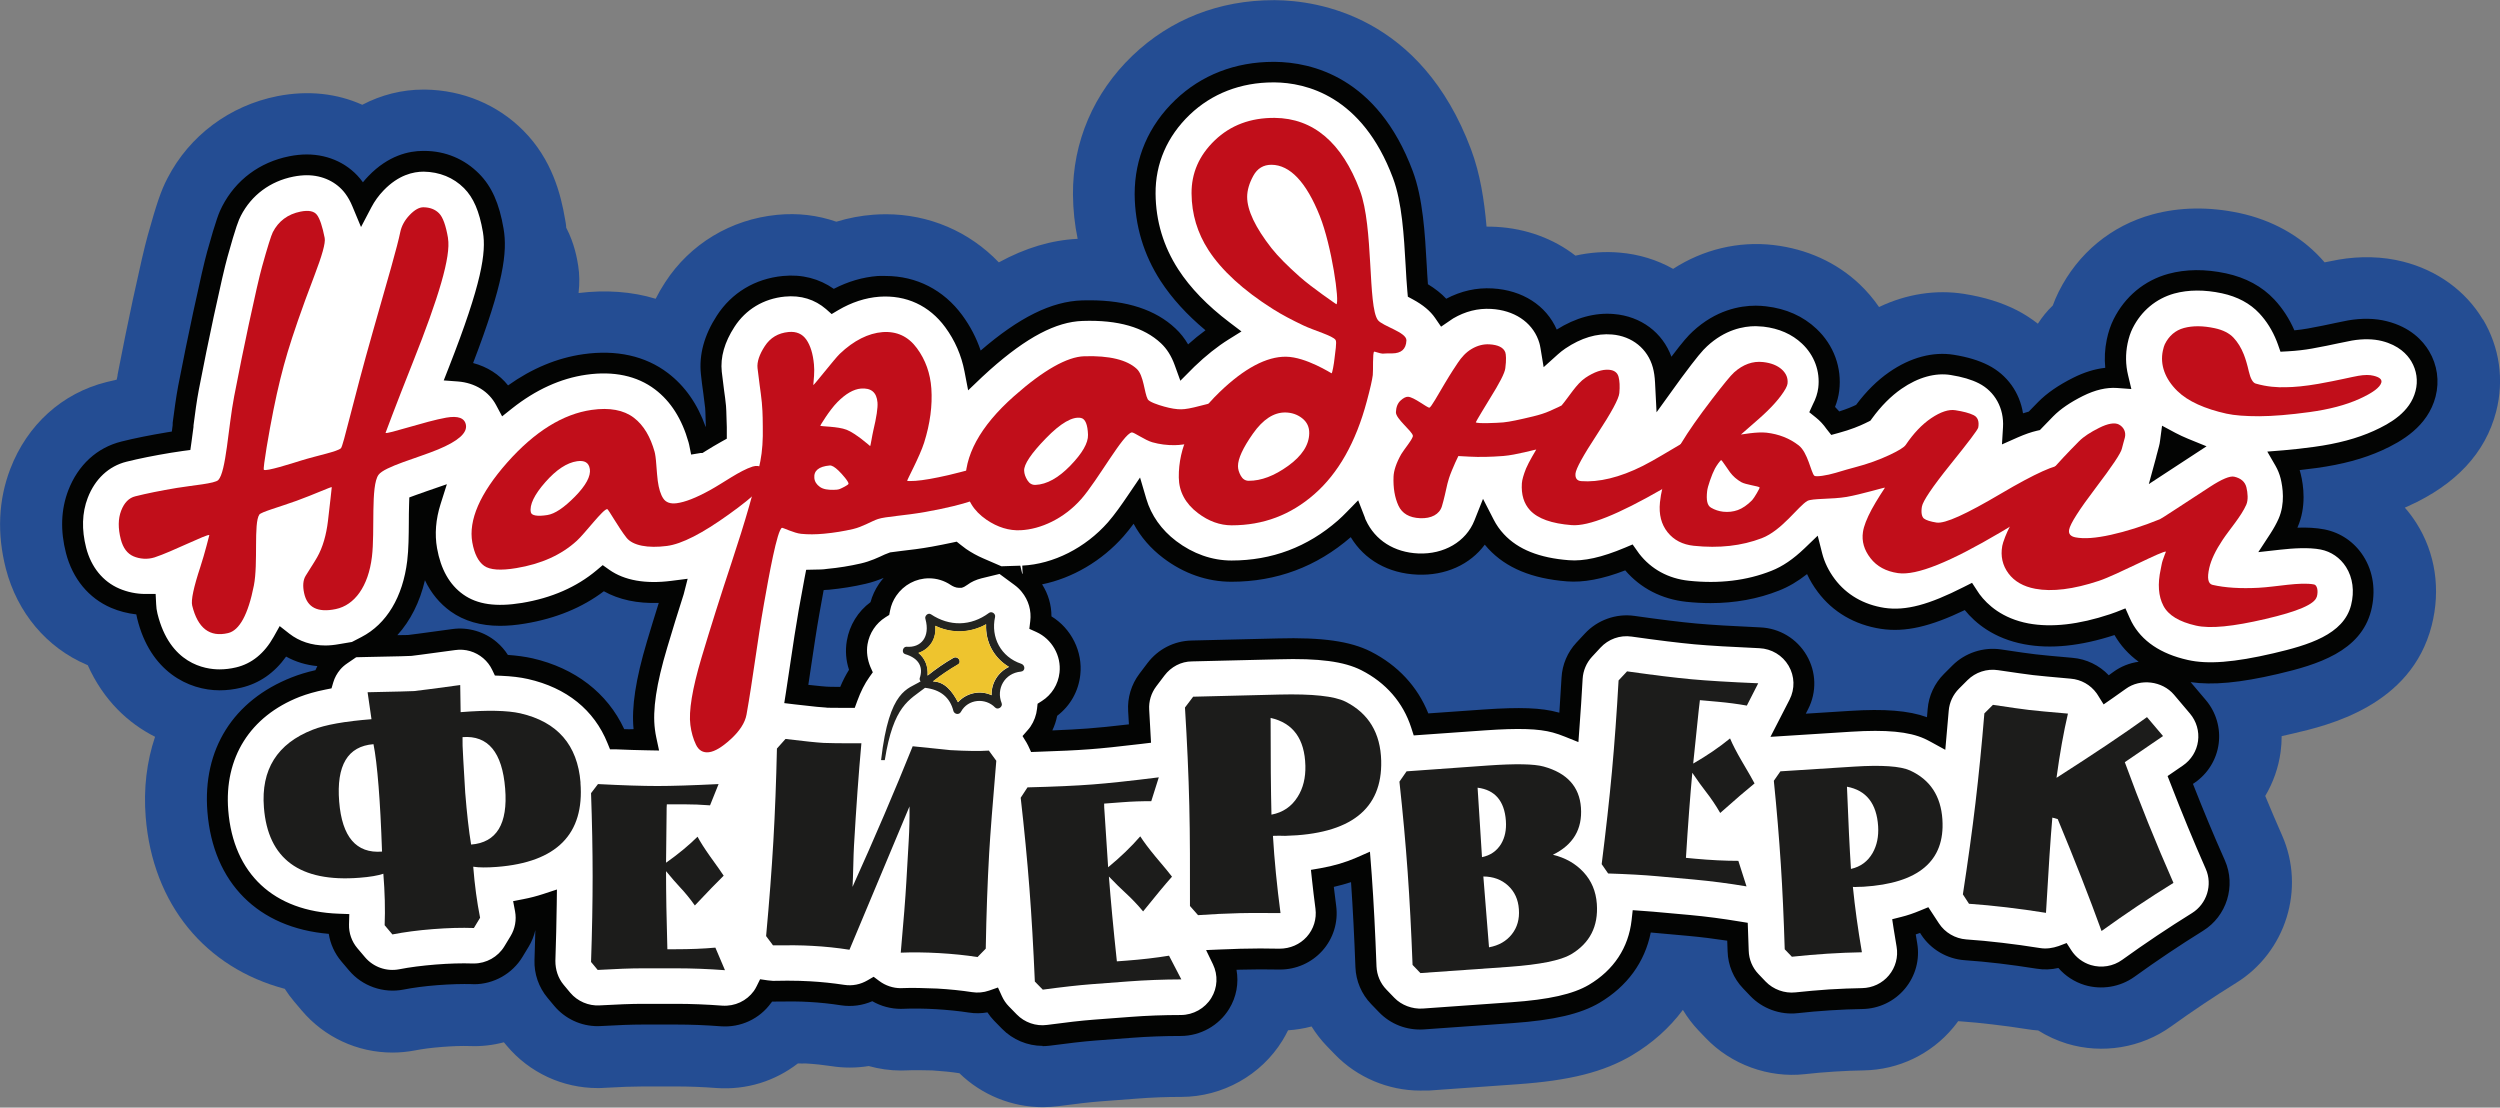
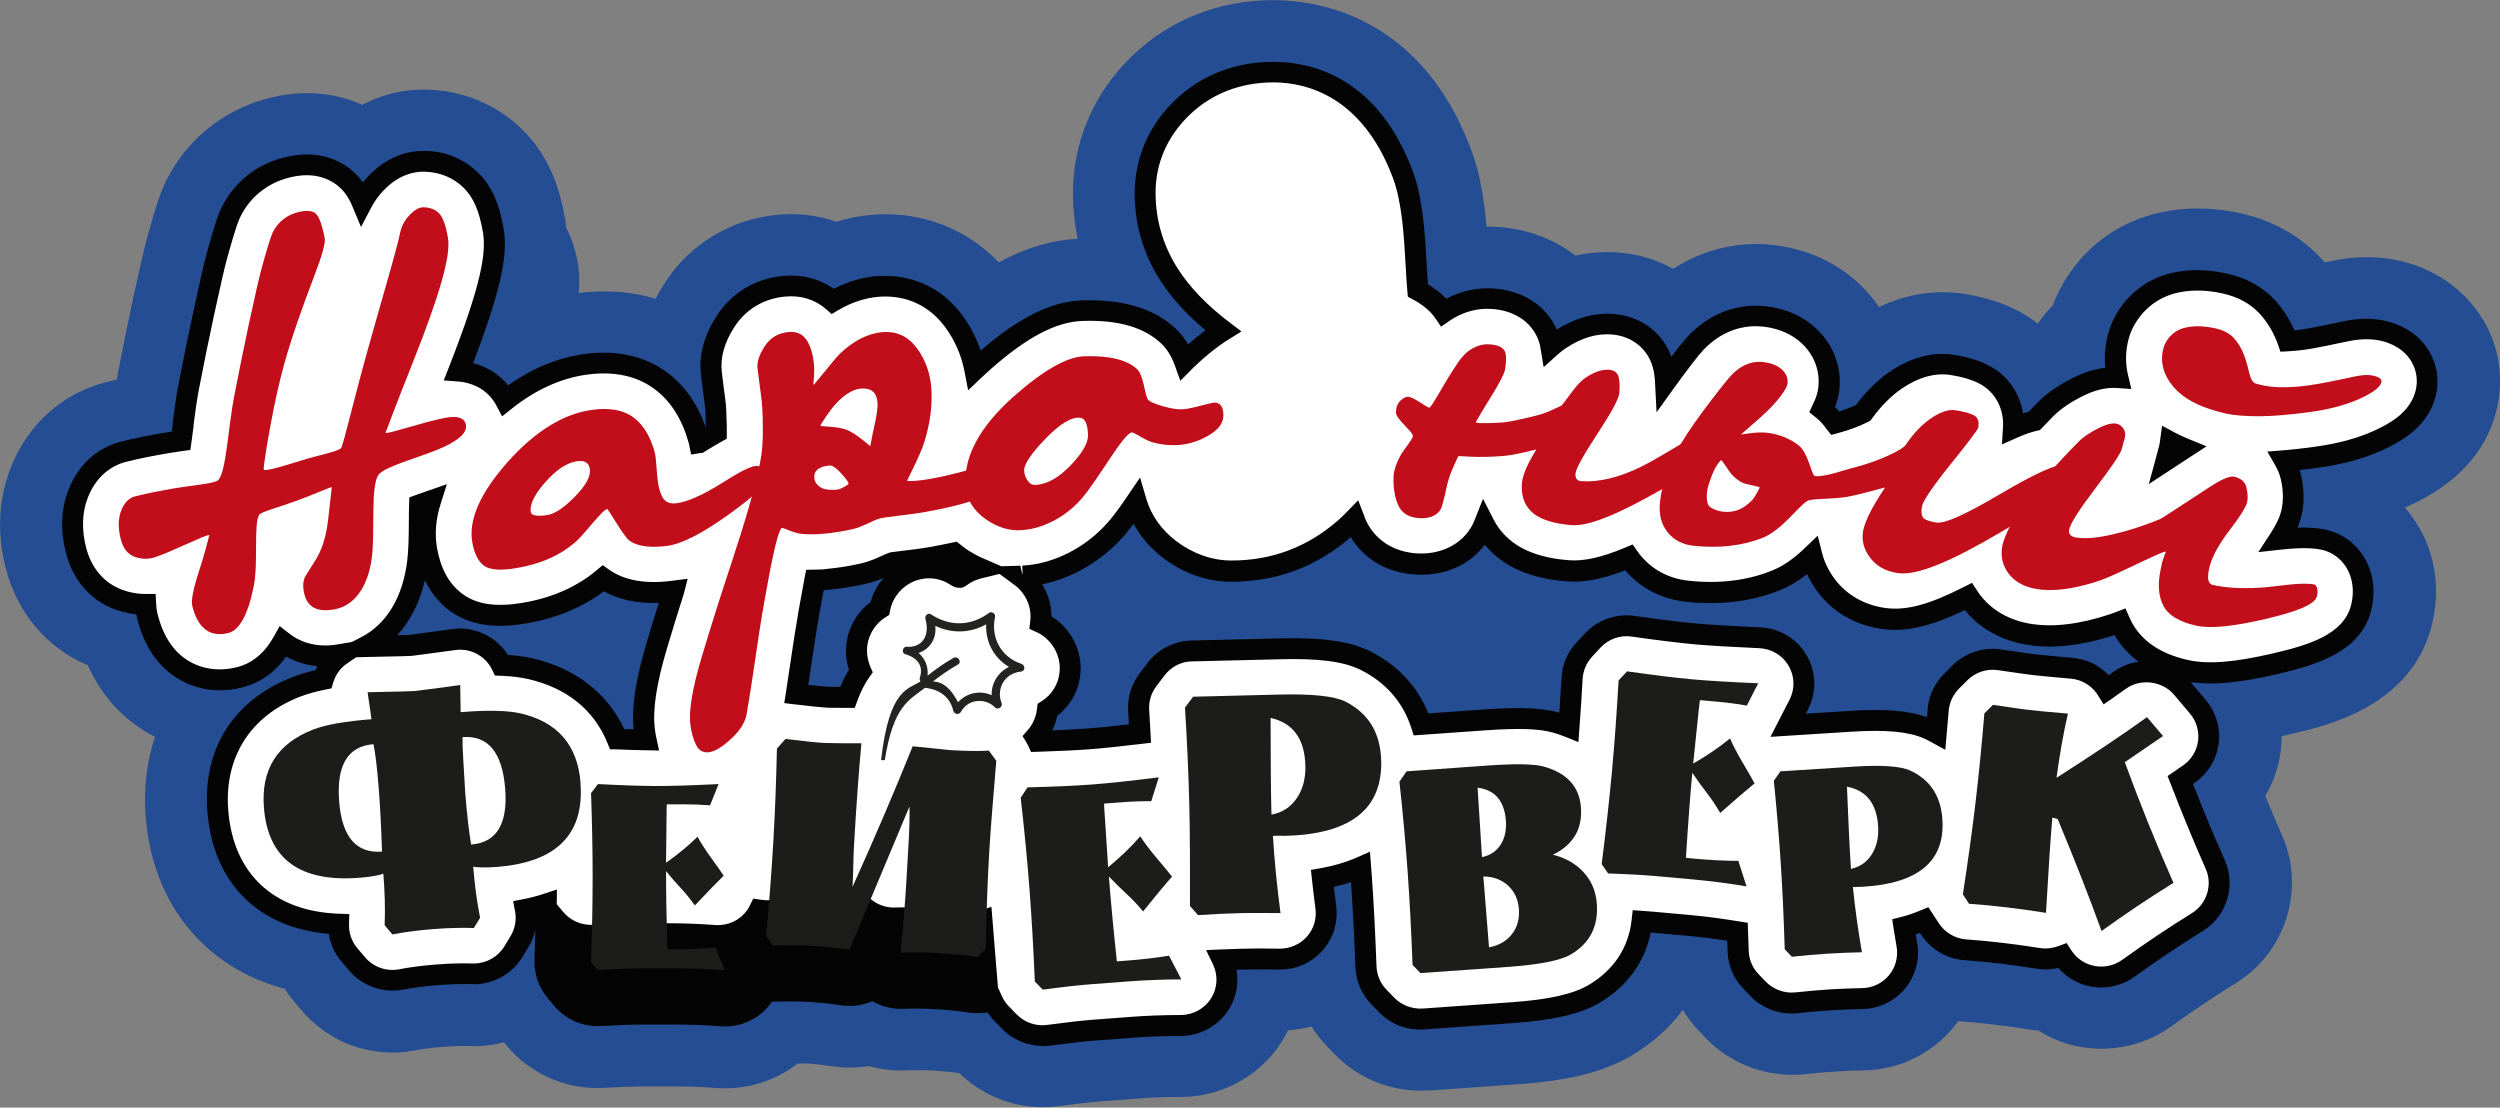
<svg xmlns="http://www.w3.org/2000/svg" viewBox="0 0 79 35">
  <rect x="0" y="0" width="79" height="35" fill="#808080" stroke="none" />
  <path fill="#244d93" d="m78.46 10.1c-.543-.909-1.444-1.562-2.531-1.835-.635-.162-1.35-.179-2.034-.06-.104.017-.252.046-.437.085-.045-.051-.09-.102-.137-.152-.655-.7-1.534-1.185-2.545-1.404-.963-.207-1.903-.192-2.757.041-1.302.355-2.355 1.224-2.966 2.447-.07.14-.131.284-.186.433-.178.168-.334.362-.47.574-.205-.159-.425-.304-.664-.426-.482-.245-1.026-.414-1.664-.516-.889-.142-1.825 0-2.691.415-.177-.259-.384-.502-.62-.726-.726-.685-1.664-1.11-2.713-1.233-1.115-.13-2.229.142-3.174.753-.505-.284-1.079-.463-1.694-.514-.459-.04-.935-.007-1.393.096-.683-.531-1.545-.855-2.493-.909-.107-.006-.211-.009-.316-.008-.071-.816-.197-1.659-.489-2.439-1.581-4.221-4.841-4.705-6.191-4.717h-.046c-1.721 0-3.263.605-4.459 1.75-1.229 1.176-1.897 2.737-1.884 4.395.004.478.054.943.148 1.397-.827.041-1.645.283-2.491.744-.934-.974-2.202-1.521-3.568-1.521-.128 0-.26.005-.399.015-.395.03-.785.104-1.167.221-.589-.203-1.208-.283-1.875-.217-1.461.143-2.75.921-3.536 2.134-.111.169-.21.342-.299.518-.751-.229-1.579-.287-2.436-.181.035-.31.031-.592-.012-.863 0 0 0-0-0-.002-.033-.208-.115-.698-.379-1.201-.001-.095-.023-.189-.039-.284-.129-.757-.406-1.871-1.317-2.785-.812-.817-1.913-1.277-3.098-1.294-.023-0-.045-0-.062-0-.671 0-1.327.166-1.928.48-.794-.357-1.707-.464-2.682-.273-1.511.301-2.779 1.248-3.473 2.592-.201.383-.34.79-.626 1.814-.101.365-.237.952-.469 2.023-.159.743-.321 1.539-.481 2.367-.001.054-.02.109-.03.163-.113.025-.222.051-.327.078-1.395.348-2.501 1.348-3.035 2.743-.377.985-.424 2.046-.139 3.156.36 1.387 1.289 2.493 2.55 3.03.012.006.024.012.037.016.499 1.113 1.283 1.838 2.127 2.262-.263.781-.368 1.637-.296 2.535.22 2.764 1.889 4.766 4.395 5.43.087.137.185.27.291.395l.244.289c.714.844 1.76 1.33 2.869 1.33.243 0 .487-.025.721-.07.238-.047.526-.084.86-.109.319-.025.606-.035.854-.027.381.016.736-.027 1.085-.119l.091.109c.714.85 1.763 1.338 2.876 1.338.076 0 .151-.002.219-.008.502-.029.905-.043 1.198-.043h1.072c.402 0 .824.016 1.255.049.963.068 1.857-.219 2.58-.777.086.002.168.006.243.001.28.016.554.045.809.084.392.063.796.061 1.186-.002.33.092.672.141 1.017.141.047 0 .093 0 .172-.004.245-.012.523-.006.823.001.312.02.597.049.849.088 0 0 .003 0 .004 0 .697.682 1.653 1.073 2.634 1.073.169 0 .34-.012.504-.033.536-.072.992-.125 1.318-.15l1.168-.088c.443-.035.911-.053 1.392-.053 1.296-.002 2.521-.686 3.196-1.787.063-.104.121-.209.174-.318.253-.016.502-.057.743-.121.139.223.301.432.485.623l.25.258c.703.729 1.688 1.145 2.701 1.145.086 0 .171-.004.267-.001l2.802-.199c1.647-.115 2.727-.387 3.614-.912.65-.385 1.192-.871 1.614-1.438.14.232.306.453.496.652l.228.238c.799.838 1.986 1.268 3.13 1.141.3-.033.619-.063.943-.082.33-.021.64-.033.918-.037 1.098-.018 2.127-.51 2.824-1.348.057-.068.11-.137.161-.207.028.002.057.004.085.006.315.021.654.055 1.012.098.333.037.698.088 1.079.148.115.02.233.033.352.041.28.176.584.316.907.416 1.12.34 2.354.135 3.296-.545.673-.484 1.364-.947 2.055-1.375 1.569-.973 2.192-2.975 1.45-4.658-.181-.41-.358-.826-.533-1.248.251-.424.419-.896.486-1.393.022-.166.033-.334.033-.498.112-.023.227-.051.342-.078 1.122-.26 3.748-.873 4.398-3.414.292-1.143.119-2.294-.485-3.244-.11-.172-.23-.334-.363-.484.036-.016.071-.031.106-.047 1.509-.68 2.443-1.686 2.779-2.986.259-.999.11-2.035-.417-2.918" />
  <path fill="#fff" d="m76.49 11.258c-.162-.273-.49-.632-1.133-.793-.176-.045-.365-.067-.563-.067-.163 0-.339.015-.521.046-.09.015-.224.042-.395.08-.219.047-.518.112-.875.175-.272.049-.517.07-.702.08-.014-.038-.028-.076-.043-.113-.148-.375-.354-.706-.614-.982-.34-.364-.795-.61-1.353-.73-.292-.063-.577-.095-.847-.095-.286 0-.561.035-.819.106-.665.181-1.205.629-1.521 1.262-.081.163-.144.348-.188.564-.079.384-.071.771.018 1.145-.044-.003-.09-.004-.136-.004-.359 0-.725.096-1.118.292-.432.216-.766.444-1.019.701-.123.123-.244.248-.362.372-.184.041-.397.112-.661.229.044-.729-.312-1.381-.944-1.701-.267-.136-.589-.232-.986-.296-.104-.017-.211-.025-.318-.025-.489 0-.988.174-1.482.519-.367.254-.705.596-1.01 1.017-.023.012-.051.026-.084.042-.159.077-.426.19-.79.288-.006 0-.011.003-.017.005-.106-.153-.237-.302-.398-.431-.004-.002-.008-.006-.012-.009.109-.209.178-.421.205-.631.076-.626-.147-1.238-.616-1.68-.369-.348-.843-.558-1.406-.624-.095-.011-.19-.017-.286-.017-.447 0-1.115.125-1.762.723-.159.147-.342.357-.849 1.042-.083.112-.16.218-.236.325-.001-.193-.035-.373-.081-.541-.198-.729-.805-1.222-1.584-1.287-.06-.005-.119-.008-.181-.008-.498 0-1.01.171-1.505.505-.098.067-.189.138-.272.213-.028-.173-.068-.277-.088-.331-.263-.695-.929-1.14-1.779-1.187-.046-.003-.091-.004-.137-.004-.436 0-.856.117-1.251.347-.044.026-.086.058-.13.087-.227-.333-.559-.551-.822-.694-.021-.238-.038-.541-.052-.787-.055-.965-.116-2.058-.422-2.875-1.046-2.792-2.983-3.226-4.046-3.235h-.046c-1.118 0-2.11.385-2.87 1.113-.783.75-1.191 1.696-1.183 2.737.008.928.267 1.792.771 2.569.399.616.967 1.204 1.693 1.754-.377.235-.756.536-1.136.902-.027.026-.052.052-.078.079-.099-.274-.253-.571-.519-.82-.564-.531-1.399-.799-2.481-.799-.075 0-.152 0-.232.003-.92.03-1.916.545-3.132 1.623-.091.08-.179.161-.264.241-.107-.56-.331-1.073-.668-1.532-.523-.711-1.289-1.104-2.154-1.104-.073 0-.147.002-.224.008-.492.038-.981.198-1.443.472-.366-.311-.829-.482-1.331-.482-.072 0-.146.003-.223.011-.771.075-1.423.467-1.836 1.104-.356.549-.509 1.098-.453 1.632.021.189.044.385.073.586.023.167.045.333.062.494.002.019.011.141.022.647.002.056 0.0.108 0.0.162-.186.102-.365.212-.533.317 0 0-0.0 0-.002 0-.008-.039-.018-.076-.027-.111-.225-.795-.619-1.411-1.173-1.832-.501-.381-1.114-.574-1.82-.574-.194 0-.398.015-.605.044-.871.124-1.708.505-2.504 1.136-.28-.529-.819-.875-1.479-.924 1.07-2.729 1.213-3.733 1.092-4.447-.125-.729-.336-1.212-.688-1.564-.394-.396-.914-.61-1.505-.619-.007 0-.019 0-.026 0-.375 0-.935.12-1.486.694-.178.184-.325.389-.439.606-.075-.182-.162-.335-.262-.472-.338-.455-.879-.716-1.485-.716-.156 0-.32.018-.489.051-.835.166-1.506.666-1.89 1.407-.083.156-.172.367-.451 1.369-.085.309-.217.875-.437 1.897-.156.72-.315 1.5-.472 2.315-.074.385-.127.801-.18 1.203-.018.142-.04.312-.063.476-.13.018-.259.036-.379.057-.541.088-1.021.186-1.427.287-.668.167-1.185.645-1.453 1.346-.205.537-.224 1.135-.059 1.777.184.711.623 1.247 1.236 1.51.299.127.631.195.958.195h.006c.004.131.021.252.051.371.458 1.867 1.865 2.01 2.286 2.01.196 0 .397-.023.599-.072.681-.16 1.119-.623 1.402-1.127.363.285.827.445 1.345.445.161 0 .33-.02.503-.049-.105.072-.203.156-.287.256-.132.154-.229.334-.286.523-.337.068-.625.15-.872.248-1.709.672-2.606 2.1-2.46 3.92.173 2.172 1.594 3.492 3.815 3.568-.001.355.11.699.34.971l.245.289c.279.332.69.518 1.115.518.094 0 .188-.001.282-.027.322-.063.697-.111 1.117-.145.311-.025.602-.037.864-.037.091 0 .178 0 .263.004.017.002.034.002.051.002.511 0 .985-.268 1.25-.705l.195-.322c.184-.305.249-.666.183-1.014.231-.045.452-.102.66-.17-.008.559-.022 1.154-.043 1.785-.012.355.107.703.336.977l.21.252c.278.33.689.521 1.119.521.029 0 .058 0 .086-.002.543-.033.991-.049 1.331-.049h1.072c.46 0 .94.02 1.424.055.038.002.074.004.109.004.467 0 .909-.223 1.184-.604.046-.063.084-.131.119-.201.072.012.145.02.217.02h.029c.15-.004.292-.006.427-.006.266 0 .501.006.701.018.351.02.699.057 1.036.109.076.012.15.018.225.018.264 0 .52-.072.74-.201.252.189.56.293.879.293.022 0 .044 0 .066-.002.123-.004.25-.008.384-.008.21 0 .439.008.678.021.387.021.747.059 1.072.109.076.012.151.018.227.018.164 0 .324-.029.476-.082.069.154.165.295.284.418l.25.256c.277.283.654.439 1.044.439.065 0 .131-.004.196-.014.591-.078 1.079-.135 1.454-.162l1.166-.088c.505-.039 1.032-.059 1.565-.061.508 0 .979-.264 1.243-.695.257-.418.28-.938.068-1.379.191-.008.382-.016.573-.02.228-.006.451-.008.672-.008.186 0 .368.002.548.006h.033c.413 0 .808-.176 1.085-.482.284-.314.415-.736.359-1.156-.04-.309-.077-.613-.109-.91.446-.076.846-.195 1.206-.354.006.086.014.172.02.258.062.861.112 1.834.151 2.887.014.355.158.693.405.949l.249.258c.275.285.656.445 1.051.445.034 0 .069 0 .104-.004l2.801-.197c1.251-.09 2.053-.271 2.603-.598.881-.521 1.402-1.322 1.51-2.291.116.001.226.018.325.027l1.165.105c.499.045 1.013.113 1.528.197.007.201.015.404.021.611.001.355.151.695.398.953l.226.238c.277.289.66.451 1.058.451.053 0 .106-.002.159-.008.342-.039.696-.068 1.052-.092.356-.021.702-.035 1.026-.041.426-.008.827-.199 1.098-.525.271-.324.386-.752.314-1.168-.032-.193-.063-.383-.092-.568.229-.059.439-.133.64-.217l.185.281c.248.381.663.623 1.119.654.355.025.731.061 1.118.107.377.043.774.1 1.185.164.077.014.153.02.231.02.181 0 .359-.035.526-.1.185.287.467.504.8.605.141.043.286.064.43.064.304 0 .604-.094.854-.275.722-.52 1.459-1.012 2.187-1.465.615-.381.855-1.15.564-1.811-.388-.879-.758-1.775-1.106-2.678l.269-.182c.338-.232.563-.594.618-1 .056-.404-.064-.814-.329-1.127l-.507-.6c-.287-.338-.698-.516-1.115-.516-.298 0-.598.092-.855.277-.127.092-.263.189-.408.291-.018-.027-.035-.055-.055-.08-.248-.342-.632-.557-1.053-.592-.587-.053-.983-.09-1.179-.113-.193-.021-.563-.074-1.099-.156-.072-.001-.146-.016-.218-.016-.384 0-.756.15-1.032.426l-.27.27c-.243.242-.393.563-.421.904-.021.246-.041.488-.063.729-.075-.041-.152-.08-.231-.117-.417-.189-.954-.277-1.691-.277-.237 0-.505.008-.792.025l-1.964.127.337-.658c.226-.439.211-.963-.038-1.389-.25-.426-.7-.695-1.194-.719-.885-.039-1.57-.08-2.039-.123-.481-.043-1.142-.123-1.967-.24-.068-.012-.137-.016-.205-.016-.404 0-.795.168-1.073.469l-.267.289c-.229.246-.363.564-.382.898-.03.529-.063 1.045-.101 1.543-.135-.053-.275-.104-.423-.145-.306-.084-.683-.123-1.186-.123-.306 0-.654.016-1.065.045l-1.995.141c-.282-.875-.876-1.568-1.742-2.01-.529-.266-1.258-.385-2.361-.385-.134 0-.274 0-.421.006l-2.726.066c-.445.012-.86.225-1.128.578l-.259.342c-.208.275-.311.615-.289.959.014.246.028.49.041.73-.684.082-1.23.139-1.626.17-.409.029-.948.055-1.604.076-.021-.047-.045-.09-.071-.133.041-.047.079-.096.114-.148.148-.217.237-.463.264-.715.387-.248.655-.656.709-1.141.077-.686-.309-1.342-.925-1.621.052-.42-.069-.844-.341-1.178-.087-.105-.187-.199-.295-.277.022-.002.044-.002.066-.002 1.072-.051 2.171-.606 2.942-1.481.212-.24.429-.547.644-.864.171.583.532 1.103 1.063 1.505.587.446 1.261.682 1.948.682 1.355 0 2.559-.454 3.579-1.347.104-.091.204-.188.302-.288.021.056.039.114.063.167.346.752 1.056 1.205 1.947 1.244.039 0.0.078.002.116.002.914 0 1.674-.487 1.979-1.255.113.223.249.401.377.539.507.544 1.249.848 2.27.928.063.004.128.008.195.008.48 0 1.034-.135 1.729-.428.02.028.039.058.06.084.438.565 1.06.905 1.797.983.247.025.492.041.729.041.728-.002 1.414-.127 2.04-.375.472-.186.855-.494 1.159-.785.083.329.235.644.455.935.424.564 1.041.924 1.784 1.039.12.018.245.027.373.027.628 0 1.35-.217 2.33-.717.028.045.056.09.088.131.284.381.818.873 1.749 1.047.232.045.481.066.736.066.602 0 1.277-.123 2.01-.367.064-.021.135-.047.208-.074.023.055.049.107.077.16.363.689 1.034 1.15 1.996 1.369.24.053.5.08.792.08.544 0 1.217-.096 2.06-.291 1.211-.283 2.418-.652 2.701-1.76.136-.529.064-1.049-.2-1.465-.235-.369-.597-.617-1.02-.7-.181-.035-.374-.052-.592-.052-.261 0-.522.024-.78.053.105-.162.204-.333.284-.517.252-.57.16-1.172.084-1.481-.044-.173-.109-.336-.196-.486.298-.024.619-.06.974-.107.774-.106 1.422-.28 1.978-.532.594-.268 1.301-.679 1.508-1.479.106-.398.046-.82-.169-1.18m-56.982 12.1c-.457-1.133-1.411-1.92-2.747-2.225-.263-.059-.561-.096-.905-.109-.086-.18-.21-.342-.366-.475-.266-.227-.603-.35-.948-.35-.067 0-.134.006-.2.014-1.064.146-1.318.178-1.374.184-.061.002-.32.012-1.384.035-.002 0-.004 0-.006 0 .879-.455 1.469-1.402 1.623-2.659.047-.388.05-.832.053-1.26 0-.155.002-.365.008-.552.121-.044.246-.087.347-.123-.169.534-.21 1.053-.122 1.553.133.75.456 1.311.959 1.67.365.26.824.393 1.361.393.228 0 .471-.021.745-.068.995-.164 1.84-.535 2.515-1.102.349.246.861.447 1.603.447.188 0 .387-.014.59-.039.001-.002.021-.004.032-.006-.186.58-.359 1.141-.522 1.688-.359 1.203-.486 2.07-.399 2.729.012.096.028.191.048.285-.263-.004-.567-.014-.911-.03m5.664-1.421c.047-.301.091-.602.135-.898.083-.563.168-1.146.266-1.695.069-.391.131-.727.185-1.01.136-.004.274-.001.416-.023.378-.035.753-.096 1.114-.18.336-.078.616-.211.82-.307.028-.013.055-.026.08-.038.083-.014.239-.032.358-.046.268-.031.601-.071.966-.137.227-.041.441-.083.643-.126.061.049.123.1.19.145.194.134.394.242.597.33-.205.05-.399.136-.563.259-.044.033-.067.039-.067.039-.002 0-.03-.004-.078-.035-.258-.174-.56-.266-.871-.266-.521 0-1.012.26-1.308.696-.123.18-.206.381-.246.588-.369.232-.637.615-.714 1.074-.054.318-.009.629.114.904-.161.225-.302.498-.423.83-.49-.002-.636-.006-.671-.008-.095-.007-.345-.028-.943-.098m43.29-7.388c.007-.025.013-.051.018-.075.005-.025.014-.054.023-.085.018-.062.036-.13.054-.202.018-.07.031-.14.041-.21.136.072.28.139.432.202l-.568.37z" />
-   <path fill="#030403" d="m32.948 33.05c-.48 0-.948-.197-1.283-.539l-.251-.256c-.079-.082-.149-.17-.211-.264-.195.035-.393.037-.588.006-.315-.049-.665-.084-1.04-.107-.377-.021-.722-.025-1.027-.012l-.082.002c-.315 0-.629-.084-.901-.242-.31.135-.648.182-.996.129-.322-.051-.66-.086-1-.105-.293-.018-.664-.021-1.101-.012h-.037c-.011 0-.023 0-.035 0-.001.014-.02.029-.031.043-.361.502-.957.783-1.587.738-.479-.037-.95-.055-1.401-.055h-1.072c-.33 0-.771.016-1.312.047-.034.002-.069.004-.105.004-.531 0-1.032-.234-1.374-.641l-.21-.252c-.282-.336-.429-.762-.414-1.197.011-.326.021-.641.027-.945-.042.184-.112.359-.21.521l-.196.324c-.321.533-.909.865-1.534.865-.023 0-.047-.002-.071-.004-.286-.008-.679.002-1.08.033-.406.031-.77.08-1.08.141-.634.123-1.3-.111-1.715-.604l-.245-.289c-.211-.25-.348-.551-.397-.869-2.231-.188-3.656-1.611-3.835-3.855-.158-1.975.815-3.523 2.67-4.252.219-.086.464-.162.743-.225.019-.043.039-.086.061-.129-.355-.033-.69-.135-.987-.301-.37.518-.848.85-1.424.984-.227.055-.454.082-.676.082h-0c-.991 0-2.195-.594-2.605-2.264-.012-.045-.021-.09-.029-.135-.275-.031-.545-.1-.795-.207-.71-.305-1.217-.92-1.427-1.73-.183-.71-.159-1.376.071-1.979.309-.804.906-1.354 1.683-1.547.415-.104.904-.202 1.453-.293.044-.008.091-.015.138-.022.009-.07.018-.139.026-.202l.001-.077c.051-.39.104-.792.175-1.171.157-.81.316-1.592.473-2.32.22-1.02.352-1.592.441-1.915.289-1.039.383-1.257.476-1.434.43-.832 1.183-1.393 2.12-1.58.192-.038.378-.057.553-.057.712 0 1.351.31 1.752.851.007.009.014.02.021.029.055-.068.112-.134.173-.196.632-.658 1.288-.796 1.726-.796h.043c.668.001 1.269.258 1.725.717.402.403.642.941.778 1.742.125.736.004 1.719-.963 4.244.447.118.829.361 1.105.707.756-.538 1.553-.869 2.375-.986 1.048-.149 1.963.054 2.674.594.538.409.938.979 1.193 1.7.002-0.0.005-.003.007-.005-.011-.438-.018-.559-.021-.584-.017-.156-.037-.319-.06-.48-.03-.205-.055-.405-.075-.598-.064-.61.105-1.231.504-1.845.468-.723 1.208-1.168 2.082-1.253.616-.061 1.155.086 1.614.406.449-.233.915-.37 1.387-.406.086-.006.169-.001.25-.001.974 0 1.834.44 2.421 1.239.252.343.448.717.583 1.118 1.216-1.049 2.237-1.554 3.204-1.585.083-.002.164-.003.243-.003 1.171 0 2.082.299 2.709.89.156.146.288.312.399.503.184-.163.366-.312.549-.446-.588-.491-1.063-1.013-1.415-1.554-.539-.831-.815-1.754-.823-2.745-.001-1.134.434-2.164 1.284-2.978.824-.789 1.896-1.205 3.101-1.205h.046c1.15.011 3.242.473 4.356 3.45.323.862.387 1.98.442 2.966.011.192.022.412.038.611.23.14.422.291.579.459.462-.244.952-.356 1.464-.326.943.054 1.694.537 2.028 1.3.596-.376 1.216-.543 1.806-.491.855.071 1.537.583 1.818 1.349.368-.487.525-.662.677-.802.725-.67 1.48-.811 1.987-.811.108 0 .218.007.325.02.636.073 1.173.313 1.596.712.545.514.807 1.228.717 1.959-.021.171-.066.341-.132.508.047.046.091.094.133.143.24-.076.42-.153.536-.209l.001-.004c.314-.421.664-.767 1.04-1.028.675-.47 1.392-.655 2.044-.549.433.07.787.177 1.085.328.601.305.996.864 1.101 1.521.062-.02.122-.037.181-.053.099-.102.198-.205.3-.307.277-.28.64-.53 1.105-.763.35-.175.684-.279 1.013-.314-.029-.296-.014-.594.047-.89.051-.242.121-.453.217-.645.358-.718.974-1.228 1.73-1.435.552-.15 1.17-.156 1.824-.015.625.135 1.139.414 1.525.827.26.278.473.605.633.973.146-.014.287-.033.426-.058.333-.059.614-.12.827-.165l.036-.008c.178-.038.315-.066.409-.083.437-.075.856-.067 1.223.026.751.189 1.141.618 1.335.944.26.435.333.946.206 1.438-.245.948-1.083 1.422-1.691 1.698-.585.265-1.262.447-2.07.558-.188.026-.365.047-.534.066.012.04.023.08.033.121.088.352.188 1.037-.102 1.693-0.0.002-0.0.004-.002.006.299-.011.592.004.85.054.513.1.952.401 1.236.847.314.494.399 1.105.242 1.724-.33 1.287-1.694 1.705-2.947 1.998-1.202.281-2.064.359-2.755.258l.481.568c.324.383.471.887.404 1.383-.067.498-.345.945-.76 1.229l-.052.035c.321.82.659 1.635 1.01 2.42.354.805.057 1.76-.692 2.223-.729.453-1.458.941-2.167 1.453-.451.324-1.039.422-1.576.26-.323-.1-.609-.287-.828-.539-.224.053-.457.061-.687.023-.415-.066-.808-.121-1.169-.164-.385-.045-.756-.08-1.104-.104-.557-.039-1.07-.34-1.374-.805l-.036-.057c-.046.018-.092.033-.137.047.015.094.03.184.046.277.089.514-.053 1.037-.387 1.438-.333.4-.824.635-1.347.643-.311.004-.651.018-1.012.041-.358.023-.707.053-1.035.09-.551.061-1.113-.146-1.494-.545l-.227-.238c-.303-.316-.477-.734-.489-1.17l-.012-.338c-.419-.064-.833-.115-1.236-.152l-1.165-.105c-.005-.002-.001-.002-.015-.002-.189.938-.744 1.701-1.619 2.221-.596.352-1.443.551-2.749.643l-2.802.199c-.543.035-1.053-.166-1.417-.543l-.249-.258c-.304-.314-.48-.729-.497-1.164-.036-.967-.082-1.871-.139-2.689-.174.057-.355.107-.544.15.023.197.049.398.075.602.068.516-.093 1.033-.441 1.42-.339.375-.824.59-1.332.59h-.04c-.389-.008-.792-.008-1.205.004-.044 0-.088.002-.132.004.076.422-.002.861-.233 1.236-.322.527-.907.854-1.526.855-.529 0-1.047.02-1.541.057l-1.166.088c-.37.029-.853.084-1.434.162-.074.009-.155.015-.235.015m-1.403-1.854l.125.275c.055.121.129.23.22.322l.25.256c.246.252.605.379.958.33.595-.08 1.09-.137 1.473-.166l1.166-.088c.509-.039 1.044-.059 1.59-.059.389-.002.757-.207.96-.539.198-.322.217-.721.052-1.064l-.217-.449.501-.021c.193-.001.386-.018.579-.021.425-.012.837-.012 1.236-.002.345 0 .649-.137.863-.373.219-.242.32-.568.277-.893-.041-.311-.078-.619-.11-.918l-.033-.307.307-.053c.41-.072.79-.184 1.128-.332l.43-.189.056.727c.063.875.113 1.85.151 2.898.012.275.122.535.313.732l.249.258c.229.238.567.361.894.342l2.799-.199c1.197-.084 1.956-.256 2.457-.551.786-.467 1.252-1.174 1.349-2.043l.035-.316.318.023c.119.008.23.016.332.025l1.165.105c.505.047 1.027.115 1.553.203l.267.043.031.883c.008.275.117.537.308.736l.227.238c.24.25.598.379.938.342.339-.037.697-.068 1.067-.094.371-.021.722-.037 1.043-.041.329-.006.638-.152.847-.404.21-.252.299-.582.243-.904-.033-.193-.064-.385-.094-.572l-.045-.297.292-.074c.189-.047.384-.113.594-.201l.256-.105.334.51c.191.293.515.482.865.508.357.023.739.061 1.135.107.369.043.772.098 1.197.166.2.033.398.001.586-.063l.253-.096.146.227c.144.225.363.391.618.469.337.102.708.041.991-.164.721-.52 1.463-1.016 2.205-1.477.472-.293.659-.895.436-1.398-.385-.873-.758-1.777-1.111-2.691l-.095-.242.484-.332c.261-.178.436-.459.478-.771.043-.313-.05-.629-.254-.871l-.506-.598c-.369-.434-1.062-.52-1.522-.184-.13.094-.267.191-.414.293l-.287.199-.184-.295c-.012-.02-.025-.039-.039-.059-.193-.266-.489-.432-.814-.459-.593-.053-.993-.09-1.19-.113-.194-.023-.567-.076-1.108-.156-.354-.055-.716.066-.965.314l-.27.27c-.188.188-.304.436-.325.699l-.108 1.234-.445-.244c-.068-.037-.138-.074-.21-.107-.497-.225-1.211-.291-2.323-.221l-2.547.162.603-1.174c.175-.342.164-.742-.029-1.072s-.539-.537-.922-.555c-.884-.039-1.575-.08-2.055-.123-.49-.045-1.157-.127-1.982-.244-.375-.055-.739.082-.987.35l-.268.289c-.176.191-.28.438-.295.695-.029.531-.063 1.047-.101 1.549l-.033.451-.423-.17c-.134-.055-.261-.098-.387-.133-.446-.121-1.068-.143-2.139-.068l-2.255.16-.08-.248c-.256-.793-.801-1.42-1.576-1.813-.54-.273-1.33-.383-2.623-.344l-2.727.066c-.345.001-.663.172-.871.447l-.259.342c-.161.213-.24.475-.223.738l.058 1.043-.308.037c-.696.084-1.248.141-1.641.17-.408.031-.953.057-1.619.078l-.222.008-.092-.199c-.015-.033-.032-.066-.052-.098l-.127-.207.161-.184c.032-.035.062-.072.09-.113.115-.17.187-.367.208-.566l.017-.158.135-.086c.313-.199.517-.525.558-.898.061-.533-.241-1.061-.732-1.283l-.222-.1.029-.24c.042-.336-.054-.666-.27-.93-.065-.082-.145-.156-.234-.221l-.467-.344-.572.139c-.167.043-.32.111-.441.203-.066.049-.128.082-.186.096l-.082.001c-.104 0-.201-.051-.263-.092-.204-.137-.44-.209-.685-.209-.413 0-.798.207-1.034.551-.097.143-.163.299-.195.465l-.027.141-.121.076c-.299.188-.505.498-.565.85-.041.244-.001.492.09.715l.077.172-.11.154c-.146.205-.271.451-.381.752l-.08.219h-.234c-.503-.004-.655-.001-.689-.012-.089-.004-.333-.023-.962-.098l-.342-.041.053-.338c.043-.273.083-.547.123-.816l.025-.168c.08-.535.162-1.09.255-1.617.069-.391.131-.729.185-1.012l.051-.262.268-.006c.129-.002.26-.001.394-.023.363-.034.723-.092 1.069-.172.3-.069.549-.188.75-.282l.172-.067c.087-.014.249-.033.372-.048.263-.03.588-.068.946-.133.222-.041.433-.082.632-.125l.154-.033.123.098c.073.058.121.096.172.131.169.116.352.217.542.299l.577.25.596-.019.062.262.011-.016-.011-.248c.982-.047 1.995-.559 2.708-1.369.208-.238.43-.554.618-.832l.396-.583.198.674c.153.521.479.982.945 1.335.529.401 1.133.614 1.748.614 1.271 0 2.401-.425 3.36-1.264.098-.085.19-.177.282-.271l.36-.368.213.549c.001.027.019.054.03.079.292.636.897 1.019 1.66 1.052.807.033 1.505-.371 1.771-1.044l.271-.682.335.653c.085.168.194.324.325.464.447.481 1.119.75 2.051.822.471.039 1.043-.088 1.77-.394l.246-.104.207.292c.38.49.923.787 1.568.855.954.102 1.832-.004 2.61-.313.354-.139.688-.367 1.052-.715l.412-.396.14.553c.073.287.207.562.399.818.371.494.914.809 1.569.91.678.1 1.406-.1 2.501-.656l.268-.135.184.281c.018.027.034.055.054.08.25.336.72.766 1.545.922.728.135 1.592.037 2.577-.291.06-.02.124-.043.191-.068l.296-.117.129.289c.021.047.042.094.066.139.318.604.915 1.01 1.778 1.203.631.143 1.464.078 2.702-.211 1.111-.26 2.217-.59 2.455-1.52.112-.439.056-.869-.159-1.208-.186-.291-.471-.487-.803-.552-.37-.072-.877-.039-1.271.005l-.698.078.382-.585c.107-.166.192-.319.259-.47.211-.479.131-1 .065-1.271-.036-.143-.091-.277-.161-.4l-.261-.451.521-.042c.29-.024.603-.059.955-.107.743-.101 1.36-.267 1.886-.504.525-.237 1.151-.595 1.322-1.261.084-.321.036-.654-.133-.938h-0c-.13-.219-.397-.508-.928-.642-.276-.069-.6-.074-.947-.015-.088.015-.216.042-.38.077l-.037.007c-.218.047-.509.109-.851.17-.238.042-.48.07-.742.085l-.25.014-.082-.234c-.012-.034-.025-.068-.038-.101-.134-.338-.319-.633-.549-.879-.293-.313-.689-.526-1.18-.632-.549-.118-1.06-.115-1.508.007-.574.161-1.04.548-1.314 1.096-.07.139-.122.297-.161.484-.068.334-.063.671.016 1l.104.438-.451-.033c-.338-.023-.692.06-1.081.253-.399.2-.705.409-.933.638-.121.123-.24.245-.356.367l-.069.072-.098.022c-.176.041-.372.109-.601.209l-.5.222.033-.542c.037-.599-.256-1.13-.763-1.388-.235-.119-.525-.205-.889-.263-.478-.078-1.025.067-1.559.438-.334.232-.647.548-.931.939l-.047.065-.167.083c-.166.081-.453.202-.844.307l-.227.062-.149-.188c-.097-.139-.209-.261-.334-.36l-.212-.17.114-.249c.091-.173.148-.349.17-.521.064-.52-.123-1.031-.515-1.399-.316-.298-.726-.478-1.216-.535-.082-.001-.166-.015-.248-.015-.388 0-.969.11-1.535.635-.142.13-.318.334-.809.996-.073.099-.142.193-.208.287l-.579.803-.048-.944c-.009-.176-.031-.331-.069-.471-.161-.59-.655-.99-1.291-1.043-.48-.042-.976.108-1.473.442-.084.057-.163.119-.235.184l-.452.407-.099-.598c-.022-.138-.052-.218-.07-.267-.216-.571-.771-.935-1.487-.976-.426-.025-.823.079-1.2.299-.022.013-.045.029-.067.045l-.318.217-.188-.274c-.151-.221-.382-.414-.706-.589l-.156-.084-.016-.176c-.022-.242-.04-.548-.053-.799-.054-.943-.114-2.01-.402-2.777-.976-2.607-2.761-3.01-3.737-3.02h-.043c-1.03 0-1.943.353-2.641 1.021-.715.684-1.088 1.548-1.08 2.497.007.864.249 1.668.718 2.392.377.583.921 1.145 1.615 1.671l.381.289-.406.253c-.354.221-.718.51-1.082.86l-.443.445-.178-.492c-.104-.289-.247-.516-.434-.692-.537-.504-1.354-.745-2.476-.706-.838.026-1.767.515-2.923 1.54-.089.077-.173.155-.254.232l-.441.421-.115-.597c-.098-.513-.304-.983-.61-1.399-.499-.679-1.231-1.023-2.084-.962-.44.034-.877.177-1.299.426l-.205.122-.178-.158c-.353-.303-.792-.444-1.303-.394-.668.065-1.233.404-1.589.955-.315.485-.451.961-.402 1.418.02.185.044.377.071.574.025.171.047.341.063.506.003.032.013.165.025.674 0.0.042 0 .083 0 .123v.24l-.171.095c-.175.096-.345.201-.504.299l-.094.059h-.063l-.295.049-.063-.312c-.006-.028-.013-.054-.02-.079-.207-.733-.562-1.292-1.057-1.667-.567-.431-1.309-.589-2.176-.465-.808.115-1.597.474-2.344 1.066l-.313.249-.188-.352c-.23-.436-.671-.708-1.211-.75l-.446-.033.163-.416c1.042-2.657 1.183-3.63 1.075-4.272-.113-.659-.297-1.086-.597-1.388-.332-.333-.771-.513-1.274-.521-.331 0-.798.104-1.268.593-.154.16-.283.338-.384.53l-.329.627-.272-.653c-.064-.155-.137-.286-.223-.402-.275-.37-.719-.582-1.218-.582-.132 0-.275.015-.423.044-.734.146-1.324.584-1.66 1.235-.07.134-.154.333-.425 1.308-.085.305-.218.884-.433 1.877-.156.724-.314 1.501-.47 2.309-.069.359-.12.751-.169 1.131l-.001.052c-.021.162-.042.324-.064.479l-.035.247-.248.033c-.127.019-.252.036-.37.056-.532.088-1 .182-1.401.282-.56.14-.995.546-1.224 1.143-.181.472-.197 1-.049 1.579.157.608.529 1.066 1.046 1.287.258.111.544.17.827.17h.322l.016.32c.003.104.017.201.042.303.39 1.588 1.499 1.76 1.96 1.76h.002c.17 0 .347-.021.523-.063.493-.117.893-.441 1.188-.967l.189-.338.306.24c.313.244.707.373 1.139.373.129 0 .276-.014.447-.045l.391-.066.301-.156c.793-.41 1.307-1.264 1.446-2.406.045-.368.048-.801.051-1.22 0-.16.002-.373.008-.563l.007-.222.209-.077c.123-.045.25-.089.353-.125l.625-.216-.199.628c-.152.481-.19.951-.111 1.396.117.662.394 1.153.825 1.459.446.318 1.041.402 1.859.268.934-.154 1.727-.502 2.355-1.029l.196-.165.21.149c.473.332 1.135.453 1.958.348l.516-.066-.125.488c-.185.578-.358 1.137-.52 1.684-.346 1.156-.469 1.979-.389 2.59.012.09.025.176.044.26l.087.406-.418-.008c-.265-.004-.572-.014-.918-.029l-.214-.001-.08-.197c-.422-1.047-1.291-1.748-2.513-2.025-.245-.055-.521-.088-.845-.102l-.2-.008-.086-.18c-.067-.141-.162-.264-.282-.367-.243-.207-.565-.305-.886-.258-1.071.146-1.326.178-1.381.184-.086.004-.346.016-1.417.035l-.332.008-.282.193c-.085.057-.16.123-.221.195-.101.119-.178.26-.22.404l-.056.191-.196.039c-.317.064-.583.141-.814.23-1.565.615-2.386 1.922-2.253 3.588.16 2 1.434 3.193 3.496 3.264l.329.012-.009.328c-.007.273.086.539.262.748l.245.289c.262.309.676.457 1.079.379.336-.066.725-.115 1.155-.15.425-.033.818-.045 1.164-.033h.04c.393 0 .763-.207.965-.543l.195-.322c.143-.236.192-.514.142-.783l-.061-.322.323-.063c.215-.041.424-.096.62-.16l.441-.145-.006.463c-.007.561-.022 1.158-.043 1.793-.001.273.083.541.26.754l.21.252c.228.271.582.422.929.4.555-.031 1.01-.049 1.352-.049h1.072c.467 0 .955.02 1.45.057.4.027.772-.15.999-.463.035-.049.064-.102.09-.154l.107-.217.241.035c.055.001.111.016.167.016.175-.004.319-.006.456-.006.272 0 .515.008.72.02.363.02.723.059 1.067.111.268.043.522-.012.746-.143l.191-.111.178.133c.194.146.436.227.679.227l.055-.002c.315-.014.689-.001 1.092.014.397.023.769.061 1.104.113.182.029.365.012.542-.049l.289-.101zm1.871-8.586c-.031.16-.082.314-.153.463.445-.018.819-.039 1.117-.061.324-.023.762-.068 1.303-.131l-.024-.42c-.026-.42.099-.838.355-1.178l.259-.342c.332-.436.836-.695 1.385-.709l2.726-.066c1.407-.039 2.294.088 2.941.414.855.434 1.48 1.107 1.819 1.955l1.744-.123c1.161-.08 1.833-.055 2.363.092.011.002.022.006.034.008.024-.361.048-.73.069-1.107.022-.41.188-.803.469-1.105l.267-.287c.395-.428.99-.643 1.57-.559.813.115 1.47.197 1.949.24.469.043 1.149.084 2.023.123.609.025 1.158.355 1.466.881s.325 1.162.048 1.703l-.073.143 1.384-.088c1.108-.07 1.861-.012 2.445.199l.022-.258c.033-.418.217-.813.517-1.111l.27-.27c.396-.393.972-.586 1.534-.502.53.08.896.133 1.088.154.193.023.587.061 1.169.111.439.037.846.236 1.145.551.05-.037.1-.072.147-.107.237-.172.511-.281.798-.32-.317-.23-.572-.512-.764-.844-1.071.35-2.023.447-2.85.291-.962-.18-1.547-.668-1.881-1.08-1.095.525-1.879.707-2.646.594-.833-.127-1.524-.531-2-1.168-.135-.18-.248-.367-.338-.563-.293.23-.587.404-.888.521-.664.264-1.392.396-2.162.396-.248 0-.505-.014-.764-.041-.779-.084-1.444-.426-1.932-.994-.727.281-1.33.389-1.843.348-1.104-.086-1.918-.423-2.484-1.032-.039-.042-.075-.084-.111-.128-.465.628-1.238.984-2.131.947-.92-.039-1.671-.466-2.104-1.184-1.078.935-2.348 1.409-3.774 1.409-.763 0-1.506-.26-2.151-.75-.398-.301-.715-.669-.937-1.083-.104.14-.211.277-.318.397-.686.779-1.617 1.323-2.574 1.518.195.305.296.652.296 1.012.626.383.994 1.111.911 1.85-.056.518-.32.981-.729 1.291m-13.687.422c.104.004.205.008.3.001-.069-.691.066-1.574.422-2.768.118-.398.243-.805.374-1.221-.678.023-1.259-.102-1.735-.369-.687.52-1.521.861-2.484 1.021-.29.049-.551.072-.799.072-.61 0-1.132-.152-1.555-.453-.349-.25-.622-.58-.816-.988-.16.689-.46 1.283-.872 1.736.261-.006.355-.001.39-.012.03-.004.284-.033 1.342-.18.502-.072 1.024.082 1.41.412.139.119.256.254.351.404.286.02.541.055.776.107 1.347.309 2.367 1.096 2.896 2.229m5.822-1.39c.378.043.529.053.583.057.027.002.128.006.425.008.084-.199.176-.379.278-.541-.098-.295-.122-.607-.069-.918.083-.49.353-.928.748-1.219.056-.205.145-.396.265-.574.047-.068.097-.133.151-.193-.164.068-.354.137-.568.186-.375.088-.765.15-1.159.188-.057.006-.114.001-.17.014-.042.221-.086.469-.135.746-.092.518-.173 1.066-.252 1.598l-.025.168c-.023.157-.047.317-.072.48m42.36-6.345l.229-.84c.005-.019.009-.037.013-.056.008-.038.019-.075.031-.115.016-.055.033-.118.049-.185.016-.058.026-.116.033-.174l.063-.474.423.227c.123.065.258.128.401.187l.582.237-1.824 1.193z" />
+   <path fill="#030403" d="m32.948 33.05c-.48 0-.948-.197-1.283-.539l-.251-.256c-.079-.082-.149-.17-.211-.264-.195.035-.393.037-.588.006-.315-.049-.665-.084-1.04-.107-.377-.021-.722-.025-1.027-.012l-.082.002c-.315 0-.629-.084-.901-.242-.31.135-.648.182-.996.129-.322-.051-.66-.086-1-.105-.293-.018-.664-.021-1.101-.012h-.037c-.011 0-.023 0-.035 0-.001.014-.02.029-.031.043-.361.502-.957.783-1.587.738-.479-.037-.95-.055-1.401-.055h-1.072c-.33 0-.771.016-1.312.047-.034.002-.069.004-.105.004-.531 0-1.032-.234-1.374-.641l-.21-.252c-.282-.336-.429-.762-.414-1.197.011-.326.021-.641.027-.945-.042.184-.112.359-.21.521l-.196.324c-.321.533-.909.865-1.534.865-.023 0-.047-.002-.071-.004-.286-.008-.679.002-1.08.033-.406.031-.77.08-1.08.141-.634.123-1.3-.111-1.715-.604l-.245-.289c-.211-.25-.348-.551-.397-.869-2.231-.188-3.656-1.611-3.835-3.855-.158-1.975.815-3.523 2.67-4.252.219-.086.464-.162.743-.225.019-.043.039-.086.061-.129-.355-.033-.69-.135-.987-.301-.37.518-.848.85-1.424.984-.227.055-.454.082-.676.082h-0c-.991 0-2.195-.594-2.605-2.264-.012-.045-.021-.09-.029-.135-.275-.031-.545-.1-.795-.207-.71-.305-1.217-.92-1.427-1.73-.183-.71-.159-1.376.071-1.979.309-.804.906-1.354 1.683-1.547.415-.104.904-.202 1.453-.293.044-.008.091-.015.138-.022.009-.07.018-.139.026-.202l.001-.077c.051-.39.104-.792.175-1.171.157-.81.316-1.592.473-2.32.22-1.02.352-1.592.441-1.915.289-1.039.383-1.257.476-1.434.43-.832 1.183-1.393 2.12-1.58.192-.038.378-.057.553-.057.712 0 1.351.31 1.752.851.007.009.014.02.021.029.055-.068.112-.134.173-.196.632-.658 1.288-.796 1.726-.796h.043c.668.001 1.269.258 1.725.717.402.403.642.941.778 1.742.125.736.004 1.719-.963 4.244.447.118.829.361 1.105.707.756-.538 1.553-.869 2.375-.986 1.048-.149 1.963.054 2.674.594.538.409.938.979 1.193 1.7.002-0.0.005-.003.007-.005-.011-.438-.018-.559-.021-.584-.017-.156-.037-.319-.06-.48-.03-.205-.055-.405-.075-.598-.064-.61.105-1.231.504-1.845.468-.723 1.208-1.168 2.082-1.253.616-.061 1.155.086 1.614.406.449-.233.915-.37 1.387-.406.086-.006.169-.001.25-.001.974 0 1.834.44 2.421 1.239.252.343.448.717.583 1.118 1.216-1.049 2.237-1.554 3.204-1.585.083-.002.164-.003.243-.003 1.171 0 2.082.299 2.709.89.156.146.288.312.399.503.184-.163.366-.312.549-.446-.588-.491-1.063-1.013-1.415-1.554-.539-.831-.815-1.754-.823-2.745-.001-1.134.434-2.164 1.284-2.978.824-.789 1.896-1.205 3.101-1.205h.046c1.15.011 3.242.473 4.356 3.45.323.862.387 1.98.442 2.966.011.192.022.412.038.611.23.14.422.291.579.459.462-.244.952-.356 1.464-.326.943.054 1.694.537 2.028 1.3.596-.376 1.216-.543 1.806-.491.855.071 1.537.583 1.818 1.349.368-.487.525-.662.677-.802.725-.67 1.48-.811 1.987-.811.108 0 .218.007.325.02.636.073 1.173.313 1.596.712.545.514.807 1.228.717 1.959-.021.171-.066.341-.132.508.047.046.091.094.133.143.24-.076.42-.153.536-.209l.001-.004c.314-.421.664-.767 1.04-1.028.675-.47 1.392-.655 2.044-.549.433.07.787.177 1.085.328.601.305.996.864 1.101 1.521.062-.02.122-.037.181-.053.099-.102.198-.205.3-.307.277-.28.64-.53 1.105-.763.35-.175.684-.279 1.013-.314-.029-.296-.014-.594.047-.89.051-.242.121-.453.217-.645.358-.718.974-1.228 1.73-1.435.552-.15 1.17-.156 1.824-.015.625.135 1.139.414 1.525.827.26.278.473.605.633.973.146-.014.287-.033.426-.058.333-.059.614-.12.827-.165l.036-.008c.178-.038.315-.066.409-.083.437-.075.856-.067 1.223.026.751.189 1.141.618 1.335.944.26.435.333.946.206 1.438-.245.948-1.083 1.422-1.691 1.698-.585.265-1.262.447-2.07.558-.188.026-.365.047-.534.066.012.04.023.08.033.121.088.352.188 1.037-.102 1.693-0.0.002-0.0.004-.002.006.299-.011.592.004.85.054.513.1.952.401 1.236.847.314.494.399 1.105.242 1.724-.33 1.287-1.694 1.705-2.947 1.998-1.202.281-2.064.359-2.755.258l.481.568c.324.383.471.887.404 1.383-.067.498-.345.945-.76 1.229l-.052.035c.321.82.659 1.635 1.01 2.42.354.805.057 1.76-.692 2.223-.729.453-1.458.941-2.167 1.453-.451.324-1.039.422-1.576.26-.323-.1-.609-.287-.828-.539-.224.053-.457.061-.687.023-.415-.066-.808-.121-1.169-.164-.385-.045-.756-.08-1.104-.104-.557-.039-1.07-.34-1.374-.805l-.036-.057c-.046.018-.092.033-.137.047.015.094.03.184.046.277.089.514-.053 1.037-.387 1.438-.333.4-.824.635-1.347.643-.311.004-.651.018-1.012.041-.358.023-.707.053-1.035.09-.551.061-1.113-.146-1.494-.545l-.227-.238c-.303-.316-.477-.734-.489-1.17l-.012-.338c-.419-.064-.833-.115-1.236-.152l-1.165-.105c-.005-.002-.001-.002-.015-.002-.189.938-.744 1.701-1.619 2.221-.596.352-1.443.551-2.749.643l-2.802.199c-.543.035-1.053-.166-1.417-.543l-.249-.258c-.304-.314-.48-.729-.497-1.164-.036-.967-.082-1.871-.139-2.689-.174.057-.355.107-.544.15.023.197.049.398.075.602.068.516-.093 1.033-.441 1.42-.339.375-.824.59-1.332.59h-.04c-.389-.008-.792-.008-1.205.004-.044 0-.088.002-.132.004.076.422-.002.861-.233 1.236-.322.527-.907.854-1.526.855-.529 0-1.047.02-1.541.057l-1.166.088c-.37.029-.853.084-1.434.162-.074.009-.155.015-.235.015m-1.403-1.854l.125.275c.055.121.129.23.22.322l.25.256c.246.252.605.379.958.33.595-.08 1.09-.137 1.473-.166l1.166-.088c.509-.039 1.044-.059 1.59-.059.389-.002.757-.207.96-.539.198-.322.217-.721.052-1.064l-.217-.449.501-.021c.193-.001.386-.018.579-.021.425-.012.837-.012 1.236-.002.345 0 .649-.137.863-.373.219-.242.32-.568.277-.893-.041-.311-.078-.619-.11-.918l-.033-.307.307-.053c.41-.072.79-.184 1.128-.332l.43-.189.056.727c.063.875.113 1.85.151 2.898.012.275.122.535.313.732l.249.258c.229.238.567.361.894.342l2.799-.199c1.197-.084 1.956-.256 2.457-.551.786-.467 1.252-1.174 1.349-2.043l.035-.316.318.023c.119.008.23.016.332.025l1.165.105c.505.047 1.027.115 1.553.203l.267.043.031.883c.008.275.117.537.308.736l.227.238c.24.25.598.379.938.342.339-.037.697-.068 1.067-.094.371-.021.722-.037 1.043-.041.329-.006.638-.152.847-.404.21-.252.299-.582.243-.904-.033-.193-.064-.385-.094-.572l-.045-.297.292-.074c.189-.047.384-.113.594-.201l.256-.105.334.51c.191.293.515.482.865.508.357.023.739.061 1.135.107.369.043.772.098 1.197.166.2.033.398.001.586-.063l.253-.096.146.227c.144.225.363.391.618.469.337.102.708.041.991-.164.721-.52 1.463-1.016 2.205-1.477.472-.293.659-.895.436-1.398-.385-.873-.758-1.777-1.111-2.691l-.095-.242.484-.332c.261-.178.436-.459.478-.771.043-.313-.05-.629-.254-.871l-.506-.598c-.369-.434-1.062-.52-1.522-.184-.13.094-.267.191-.414.293l-.287.199-.184-.295c-.012-.02-.025-.039-.039-.059-.193-.266-.489-.432-.814-.459-.593-.053-.993-.09-1.19-.113-.194-.023-.567-.076-1.108-.156-.354-.055-.716.066-.965.314l-.27.27c-.188.188-.304.436-.325.699l-.108 1.234-.445-.244c-.068-.037-.138-.074-.21-.107-.497-.225-1.211-.291-2.323-.221l-2.547.162.603-1.174c.175-.342.164-.742-.029-1.072s-.539-.537-.922-.555c-.884-.039-1.575-.08-2.055-.123-.49-.045-1.157-.127-1.982-.244-.375-.055-.739.082-.987.35l-.268.289c-.176.191-.28.438-.295.695-.029.531-.063 1.047-.101 1.549l-.033.451-.423-.17c-.134-.055-.261-.098-.387-.133-.446-.121-1.068-.143-2.139-.068l-2.255.16-.08-.248c-.256-.793-.801-1.42-1.576-1.813-.54-.273-1.33-.383-2.623-.344l-2.727.066c-.345.001-.663.172-.871.447l-.259.342c-.161.213-.24.475-.223.738l.058 1.043-.308.037c-.696.084-1.248.141-1.641.17-.408.031-.953.057-1.619.078l-.222.008-.092-.199c-.015-.033-.032-.066-.052-.098l-.127-.207.161-.184c.032-.035.062-.072.09-.113.115-.17.187-.367.208-.566l.017-.158.135-.086c.313-.199.517-.525.558-.898.061-.533-.241-1.061-.732-1.283l-.222-.1.029-.24c.042-.336-.054-.666-.27-.93-.065-.082-.145-.156-.234-.221l-.467-.344-.572.139c-.167.043-.32.111-.441.203-.066.049-.128.082-.186.096l-.082.001c-.104 0-.201-.051-.263-.092-.204-.137-.44-.209-.685-.209-.413 0-.798.207-1.034.551-.097.143-.163.299-.195.465l-.027.141-.121.076c-.299.188-.505.498-.565.85-.041.244-.001.492.09.715l.077.172-.11.154c-.146.205-.271.451-.381.752l-.08.219h-.234c-.503-.004-.655-.001-.689-.012-.089-.004-.333-.023-.962-.098l-.342-.041.053-.338c.043-.273.083-.547.123-.816l.025-.168c.08-.535.162-1.09.255-1.617.069-.391.131-.729.185-1.012l.051-.262.268-.006c.129-.002.26-.001.394-.023.363-.034.723-.092 1.069-.172.3-.069.549-.188.75-.282l.172-.067c.087-.014.249-.033.372-.048.263-.03.588-.068.946-.133.222-.041.433-.082.632-.125l.154-.033.123.098c.073.058.121.096.172.131.169.116.352.217.542.299l.577.25.596-.019.062.262.011-.016-.011-.248c.982-.047 1.995-.559 2.708-1.369.208-.238.43-.554.618-.832l.396-.583.198.674c.153.521.479.982.945 1.335.529.401 1.133.614 1.748.614 1.271 0 2.401-.425 3.36-1.264.098-.085.19-.177.282-.271l.36-.368.213.549c.001.027.019.054.03.079.292.636.897 1.019 1.66 1.052.807.033 1.505-.371 1.771-1.044l.271-.682.335.653c.085.168.194.324.325.464.447.481 1.119.75 2.051.822.471.039 1.043-.088 1.77-.394l.246-.104.207.292c.38.49.923.787 1.568.855.954.102 1.832-.004 2.61-.313.354-.139.688-.367 1.052-.715l.412-.396.14.553c.073.287.207.562.399.818.371.494.914.809 1.569.91.678.1 1.406-.1 2.501-.656l.268-.135.184.281c.018.027.034.055.054.08.25.336.72.766 1.545.922.728.135 1.592.037 2.577-.291.06-.02.124-.043.191-.068l.296-.117.129.289c.021.047.042.094.066.139.318.604.915 1.01 1.778 1.203.631.143 1.464.078 2.702-.211 1.111-.26 2.217-.59 2.455-1.52.112-.439.056-.869-.159-1.208-.186-.291-.471-.487-.803-.552-.37-.072-.877-.039-1.271.005l-.698.078.382-.585c.107-.166.192-.319.259-.47.211-.479.131-1 .065-1.271-.036-.143-.091-.277-.161-.4l-.261-.451.521-.042c.29-.024.603-.059.955-.107.743-.101 1.36-.267 1.886-.504.525-.237 1.151-.595 1.322-1.261.084-.321.036-.654-.133-.938h-0c-.13-.219-.397-.508-.928-.642-.276-.069-.6-.074-.947-.015-.088.015-.216.042-.38.077l-.037.007c-.218.047-.509.109-.851.17-.238.042-.48.07-.742.085l-.25.014-.082-.234c-.012-.034-.025-.068-.038-.101-.134-.338-.319-.633-.549-.879-.293-.313-.689-.526-1.18-.632-.549-.118-1.06-.115-1.508.007-.574.161-1.04.548-1.314 1.096-.07.139-.122.297-.161.484-.068.334-.063.671.016 1l.104.438-.451-.033c-.338-.023-.692.06-1.081.253-.399.2-.705.409-.933.638-.121.123-.24.245-.356.367l-.069.072-.098.022c-.176.041-.372.109-.601.209l-.5.222.033-.542c.037-.599-.256-1.13-.763-1.388-.235-.119-.525-.205-.889-.263-.478-.078-1.025.067-1.559.438-.334.232-.647.548-.931.939l-.047.065-.167.083c-.166.081-.453.202-.844.307l-.227.062-.149-.188c-.097-.139-.209-.261-.334-.36l-.212-.17.114-.249c.091-.173.148-.349.17-.521.064-.52-.123-1.031-.515-1.399-.316-.298-.726-.478-1.216-.535-.082-.001-.166-.015-.248-.015-.388 0-.969.11-1.535.635-.142.13-.318.334-.809.996-.073.099-.142.193-.208.287l-.579.803-.048-.944c-.009-.176-.031-.331-.069-.471-.161-.59-.655-.99-1.291-1.043-.48-.042-.976.108-1.473.442-.084.057-.163.119-.235.184l-.452.407-.099-.598c-.022-.138-.052-.218-.07-.267-.216-.571-.771-.935-1.487-.976-.426-.025-.823.079-1.2.299-.022.013-.045.029-.067.045l-.318.217-.188-.274c-.151-.221-.382-.414-.706-.589l-.156-.084-.016-.176c-.022-.242-.04-.548-.053-.799-.054-.943-.114-2.01-.402-2.777-.976-2.607-2.761-3.01-3.737-3.02h-.043c-1.03 0-1.943.353-2.641 1.021-.715.684-1.088 1.548-1.08 2.497.007.864.249 1.668.718 2.392.377.583.921 1.145 1.615 1.671l.381.289-.406.253c-.354.221-.718.51-1.082.86l-.443.445-.178-.492c-.104-.289-.247-.516-.434-.692-.537-.504-1.354-.745-2.476-.706-.838.026-1.767.515-2.923 1.54-.089.077-.173.155-.254.232l-.441.421-.115-.597c-.098-.513-.304-.983-.61-1.399-.499-.679-1.231-1.023-2.084-.962-.44.034-.877.177-1.299.426l-.205.122-.178-.158c-.353-.303-.792-.444-1.303-.394-.668.065-1.233.404-1.589.955-.315.485-.451.961-.402 1.418.02.185.044.377.071.574.025.171.047.341.063.506.003.032.013.165.025.674 0.0.042 0 .083 0 .123v.24l-.171.095c-.175.096-.345.201-.504.299l-.094.059h-.063l-.295.049-.063-.312c-.006-.028-.013-.054-.02-.079-.207-.733-.562-1.292-1.057-1.667-.567-.431-1.309-.589-2.176-.465-.808.115-1.597.474-2.344 1.066l-.313.249-.188-.352c-.23-.436-.671-.708-1.211-.75l-.446-.033.163-.416c1.042-2.657 1.183-3.63 1.075-4.272-.113-.659-.297-1.086-.597-1.388-.332-.333-.771-.513-1.274-.521-.331 0-.798.104-1.268.593-.154.16-.283.338-.384.53l-.329.627-.272-.653c-.064-.155-.137-.286-.223-.402-.275-.37-.719-.582-1.218-.582-.132 0-.275.015-.423.044-.734.146-1.324.584-1.66 1.235-.07.134-.154.333-.425 1.308-.085.305-.218.884-.433 1.877-.156.724-.314 1.501-.47 2.309-.069.359-.12.751-.169 1.131l-.001.052c-.021.162-.042.324-.064.479l-.035.247-.248.033c-.127.019-.252.036-.37.056-.532.088-1 .182-1.401.282-.56.14-.995.546-1.224 1.143-.181.472-.197 1-.049 1.579.157.608.529 1.066 1.046 1.287.258.111.544.17.827.17h.322l.016.32c.003.104.017.201.042.303.39 1.588 1.499 1.76 1.96 1.76h.002c.17 0 .347-.021.523-.063.493-.117.893-.441 1.188-.967l.189-.338.306.24c.313.244.707.373 1.139.373.129 0 .276-.014.447-.045l.391-.066.301-.156c.793-.41 1.307-1.264 1.446-2.406.045-.368.048-.801.051-1.22 0-.16.002-.373.008-.563l.007-.222.209-.077c.123-.045.25-.089.353-.125l.625-.216-.199.628c-.152.481-.19.951-.111 1.396.117.662.394 1.153.825 1.459.446.318 1.041.402 1.859.268.934-.154 1.727-.502 2.355-1.029l.196-.165.21.149c.473.332 1.135.453 1.958.348l.516-.066-.125.488c-.185.578-.358 1.137-.52 1.684-.346 1.156-.469 1.979-.389 2.59.012.09.025.176.044.26l.087.406-.418-.008c-.265-.004-.572-.014-.918-.029l-.214-.001-.08-.197c-.422-1.047-1.291-1.748-2.513-2.025-.245-.055-.521-.088-.845-.102l-.2-.008-.086-.18c-.067-.141-.162-.264-.282-.367-.243-.207-.565-.305-.886-.258-1.071.146-1.326.178-1.381.184-.086.004-.346.016-1.417.035l-.332.008-.282.193c-.085.057-.16.123-.221.195-.101.119-.178.26-.22.404l-.056.191-.196.039c-.317.064-.583.141-.814.23-1.565.615-2.386 1.922-2.253 3.588.16 2 1.434 3.193 3.496 3.264l.329.012-.009.328c-.007.273.086.539.262.748l.245.289c.262.309.676.457 1.079.379.336-.066.725-.115 1.155-.15.425-.033.818-.045 1.164-.033h.04c.393 0 .763-.207.965-.543l.195-.322c.143-.236.192-.514.142-.783l-.061-.322.323-.063c.215-.041.424-.096.62-.16l.441-.145-.006.463l.21.252c.228.271.582.422.929.4.555-.031 1.01-.049 1.352-.049h1.072c.467 0 .955.02 1.45.057.4.027.772-.15.999-.463.035-.049.064-.102.09-.154l.107-.217.241.035c.055.001.111.016.167.016.175-.004.319-.006.456-.006.272 0 .515.008.72.02.363.02.723.059 1.067.111.268.043.522-.012.746-.143l.191-.111.178.133c.194.146.436.227.679.227l.055-.002c.315-.014.689-.001 1.092.014.397.023.769.061 1.104.113.182.029.365.012.542-.049l.289-.101zm1.871-8.586c-.031.16-.082.314-.153.463.445-.018.819-.039 1.117-.061.324-.023.762-.068 1.303-.131l-.024-.42c-.026-.42.099-.838.355-1.178l.259-.342c.332-.436.836-.695 1.385-.709l2.726-.066c1.407-.039 2.294.088 2.941.414.855.434 1.48 1.107 1.819 1.955l1.744-.123c1.161-.08 1.833-.055 2.363.092.011.002.022.006.034.008.024-.361.048-.73.069-1.107.022-.41.188-.803.469-1.105l.267-.287c.395-.428.99-.643 1.57-.559.813.115 1.47.197 1.949.24.469.043 1.149.084 2.023.123.609.025 1.158.355 1.466.881s.325 1.162.048 1.703l-.073.143 1.384-.088c1.108-.07 1.861-.012 2.445.199l.022-.258c.033-.418.217-.813.517-1.111l.27-.27c.396-.393.972-.586 1.534-.502.53.08.896.133 1.088.154.193.023.587.061 1.169.111.439.037.846.236 1.145.551.05-.037.1-.072.147-.107.237-.172.511-.281.798-.32-.317-.23-.572-.512-.764-.844-1.071.35-2.023.447-2.85.291-.962-.18-1.547-.668-1.881-1.08-1.095.525-1.879.707-2.646.594-.833-.127-1.524-.531-2-1.168-.135-.18-.248-.367-.338-.563-.293.23-.587.404-.888.521-.664.264-1.392.396-2.162.396-.248 0-.505-.014-.764-.041-.779-.084-1.444-.426-1.932-.994-.727.281-1.33.389-1.843.348-1.104-.086-1.918-.423-2.484-1.032-.039-.042-.075-.084-.111-.128-.465.628-1.238.984-2.131.947-.92-.039-1.671-.466-2.104-1.184-1.078.935-2.348 1.409-3.774 1.409-.763 0-1.506-.26-2.151-.75-.398-.301-.715-.669-.937-1.083-.104.14-.211.277-.318.397-.686.779-1.617 1.323-2.574 1.518.195.305.296.652.296 1.012.626.383.994 1.111.911 1.85-.056.518-.32.981-.729 1.291m-13.687.422c.104.004.205.008.3.001-.069-.691.066-1.574.422-2.768.118-.398.243-.805.374-1.221-.678.023-1.259-.102-1.735-.369-.687.52-1.521.861-2.484 1.021-.29.049-.551.072-.799.072-.61 0-1.132-.152-1.555-.453-.349-.25-.622-.58-.816-.988-.16.689-.46 1.283-.872 1.736.261-.006.355-.001.39-.012.03-.004.284-.033 1.342-.18.502-.072 1.024.082 1.41.412.139.119.256.254.351.404.286.02.541.055.776.107 1.347.309 2.367 1.096 2.896 2.229m5.822-1.39c.378.043.529.053.583.057.027.002.128.006.425.008.084-.199.176-.379.278-.541-.098-.295-.122-.607-.069-.918.083-.49.353-.928.748-1.219.056-.205.145-.396.265-.574.047-.068.097-.133.151-.193-.164.068-.354.137-.568.186-.375.088-.765.15-1.159.188-.057.006-.114.001-.17.014-.042.221-.086.469-.135.746-.092.518-.173 1.066-.252 1.598l-.025.168c-.023.157-.047.317-.072.48m42.36-6.345l.229-.84c.005-.019.009-.037.013-.056.008-.038.019-.075.031-.115.016-.055.033-.118.049-.185.016-.058.026-.116.033-.174l.063-.474.423.227c.123.065.258.128.401.187l.582.237-1.824 1.193z" />
  <path fill="#1c1c1b" d="m68.68 27.9c-.76.469-1.517.977-2.271 1.52-.386-1.066-.848-2.246-1.385-3.537l-.17-.047c-.054.613-.121 1.617-.201 3.01-.427-.068-.841-.127-1.245-.174-.41-.049-.805-.086-1.188-.113l-.193-.297c.162-1.057.295-2.02.398-2.889.105-.887.199-1.832.281-2.83l.271-.27c.546.082.929.137 1.145.162.218.025.625.064 1.225.115-.137.586-.258 1.262-.361 2.029 1.197-.766 2.15-1.404 2.859-1.918l.507.598-1.208.826c.469 1.284.982 2.554 1.536 3.811" />
  <g fill="#c10e1a">
    <path d="m14.156 7.527c.098.573-.296 1.877-1.108 3.918-.58 1.46-.865 2.234-.865 2.234.052.051 1.269-.368 1.916-.481.378-.066.586.011.624.23.045.256-.25.513-.88.775-.63.263-1.695.542-1.882.802-.253.348-.109 1.782-.208 2.59-.113.937-.549 1.529-1.143 1.652-.569.119-.903-.047-1-.506-.047-.219-.035-.406.046-.541.112-.188.251-.389.365-.589.18-.316.291-.712.343-1.152.053-.439.12-1.065.12-1.065-.022-.016-.563.232-1.115.432-.554.2-1.121.354-1.175.436-.184.276-.032 1.533-.172 2.242-.18.914-.456 1.418-.815 1.502-.579.137-.958-.152-1.134-.871-.041-.168.046-.578.26-1.226.136-.413.282-1 .282-1-.057-.047-1.186.528-1.729.704-.227.073-.471.051-.668-.033-.195-.084-.33-.263-.401-.538-.089-.348-.086-.649.011-.903.097-.253.247-.406.446-.455.359-.09.796-.179 1.311-.265.515-.085 1.205-.137 1.313-.25.248-.258.313-1.664.501-2.641.16-.828.316-1.596.464-2.284.195-.909.335-1.519.417-1.814.174-.627.291-.994.341-1.093.178-.345.47-.57.88-.651.255-.05.428-.014.517.107.09.121.17.362.242.726.032.158-.084.559-.328 1.198-.41 1.072-.684 1.882-.844 2.415-.16.531-.31 1.138-.446 1.817-.137.681-.341 1.862-.304 1.896.066.06.868-.195 1.177-.292.529-.163 1.152-.282 1.259-.39.077-.079.37-1.444 1.01-3.69.471-1.647.775-2.695.864-3.136.039-.192.137-.375.296-.542.159-.166.306-.247.437-.245.204.003.368.065.491.188s.218.387.286.789" />
    <path d="m24.26 15.03c.023.221-.393.627-1.23 1.226-.838.601-1.485.935-1.956.996-.602.078-1.078-.011-1.275-.259-.25-.313-.573-.904-.611-.905-.128-.006-.702.766-.96 1-.49.449-1.129.734-1.912.864-.495.083-.834.059-1.017-.072-.184-.131-.31-.379-.375-.744-.122-.694.236-1.537 1.102-2.518.867-.98 1.765-1.536 2.67-1.665.567-.081 1.013.003 1.333.247.321.244.528.62.655 1.072.02.07.042.213.056.423.015.21.03.376.045.499.033.245.09.431.174.557.083.126.224.176.422.151.265-.034.613-.17 1.047-.409.435-.238.947-.62 1.357-.75.224-.071.451.064.475.285m-5.623-.212c-.029-.196-.164-.277-.403-.241-.321.047-.656.268-1 .659-.347.391-.51.728-.459.955.022.103.204.136.521.086.237-.037.527-.232.873-.583.346-.353.504-.644.47-.876" />
    <path d="m31.656 15.1c.011.21-.084.367-.253.478-.077.05-.349.128-.741.265-.251.086-.728.21-1.407.332-.679.122-1.274.146-1.51.226-.194.063-.49.248-.787.316-.297.069-.604.119-.918.148-.262.025-.503.026-.724.004-.22-.021-.581-.2-.606-.19-.151.059-.414 1.525-.57 2.408-.205 1.156-.35 2.375-.55 3.494-.047.262-.224.527-.498.777s-.502.389-.689.412c-.186.023-.323-.057-.41-.238-.087-.182-.147-.389-.177-.621-.057-.43.057-1.139.352-2.129.295-.988.611-1.982.941-2.978.44-1.329.758-2.414.919-3.235.061-.313.085-.68.076-1.089-.001-.409-.019-.662-.03-.761-.02-.184-.042-.368-.069-.552-.026-.184-.048-.361-.067-.534-.021-.195.056-.428.229-.694.172-.266.423-.416.753-.448.247-.023.434.059.563.245.128.187.207.446.238.778.011.111.012.232.003.363-.008.131-.024.291-.024.291.022.009.672-.829.836-.986.443-.424.91-.652 1.349-.687.452-.034.816.136 1.088.506.274.371.425.798.458 1.279.036.529-.038 1.104-.228 1.706-.139.441-.547 1.186-.536 1.209.004.008.142.008.26-0.0.252-.018.601-.08 1.047-.182.446-.103.942-.26 1.381-.323.167-.024.286.127.301.411m-4.843.188c.014-.06-.2-.307-.317-.419-.117-.113-.211-.167-.277-.161-.346.031-.508.165-.486.398.011.111.07.205.178.281.108.076.261.093.419.091.075 0 .15-.004.208-.027.057-.023.265-.123.275-.163m.916-2.569c-.025-.32-.2-.468-.525-.441-.23.02-.478.161-.74.426-.263.265-.545.745-.544.747.023.03.549.018.834.129.287.112.742.515.742.515.015-.004.062-.328.101-.492.102-.425.145-.723.132-.884" />
    <path d="m38.659 13.13c0 .247-.167.463-.501.65-.334.187-.68.282-1.041.287-.24.003-.474-.027-.702-.091-.229-.064-.586-.321-.649-.312-.272.04-1.071 1.505-1.597 2.104-.548.623-1.286.957-1.915.987-.367.019-.731-.092-1.083-.333-.411-.281-.632-.65-.66-1.094-.055-.901.446-1.848 1.536-2.812.932-.825 1.68-1.241 2.211-1.258.804-.026 1.361.115 1.666.401.219.206.235.752.344.957.043.082.311.174.52.232.209.058.388.088.536.086.135-0.0.333-.038.596-.108.262-.07.414-.104.454-.104.189 0 .285.136.285.408m-4.278.609c-.011-.322-.085-.502-.22-.531-.264-.057-.645.161-1.113.645-.469.482-.695.825-.685 1.022.004.099.039.2.103.302s.149.151.256.146c.357-.016.723-.22 1.101-.609.378-.391.567-.716.558-.975" />
-     <path d="m43.996 11.167c-.131 0-.24.001-.307.008-.069-.002-.257-.07-.265-.064-.055.035-.026.593-.044.741-.018.148-.08.425-.189.828-.346 1.298-.903 2.276-1.656 2.935-.752.659-1.618.985-2.615.985-.367 0-.726-.128-1.065-.386-.396-.3-.6-.68-.605-1.125-.011-.951.412-1.854 1.287-2.697.781-.753 1.488-1.128 2.103-1.12.626.007 1.432.527 1.439.525.02-.004.075-.295.093-.479.018-.186.078-.506.033-.575-.087-.135-.682-.298-1.028-.464-.348-.166-.672-.335-.952-.513-.941-.593-1.626-1.229-2.034-1.858-.352-.542-.533-1.139-.538-1.793-.005-.643.237-1.204.736-1.682.498-.477 1.131-.714 1.892-.708 1.22.012 2.127.782 2.692 2.292.436 1.161.245 3.66.567 4.096.144.194.913.385.903.645-.011.284-.173.406-.447.409m-2.624 2.527c.004-.198-.071-.358-.223-.477-.152-.12-.331-.18-.533-.183-.363-.004-.706.218-1.022.667-.317.45-.474.792-.474 1.028 0 .099.031.201.089.305.059.105.142.158.249.159.397.002.811-.157 1.248-.472.436-.315.659-.657.666-1.027m.858-4.079c.107-.059-.148-1.848-.525-2.792-.427-1.07-.942-1.611-1.524-1.616-.256-.002-.449.115-.577.349-.128.234-.193.457-.194.666-0.0.42.257.965.768 1.618.205.26.508.564.897.909.39.346 1.155.866 1.155.866" />
    <path d="m54.621 13.901c-.03.271-.749.782-2.115 1.566-1.368.784-2.304 1.169-2.842 1.127-.63-.049-1.067-.204-1.313-.468-.196-.211-.283-.495-.26-.854.008-.111.052-.266.131-.465.081-.199.323-.6.323-.6-.001-.013-.636.171-1.039.202-.402.031-.757.038-1.064.021-.144-.008-.216-.012-.358-.019-.062.122-.128.272-.204.454-.075.181-.12.327-.141.419-.054.237-.111.506-.175.715-.076.252-.334.392-.689.376-.341-.015-.569-.148-.685-.399-.115-.251-.168-.556-.154-.915.007-.185.085-.432.246-.714.068-.12.379-.492.365-.579-.025-.149-.544-.535-.536-.744.007-.161.055-.282.146-.366.09-.083.17-.123.237-.12.189.008.607.352.675.344.052-.006.274-.409.481-.757.207-.349.358-.572.421-.666.109-.163.249-.325.434-.433.183-.108.371-.156.562-.145.274.016.442.1.5.251.023.063.036.243.001.502-.016.154-.187.479-.485.956-.09.143-.453.746-.448.754.026.049.666.022.868.004.204-.019.521-.088.944-.19.203-.049.379-.105.519-.168.237-.107.37-.166.38-.177.234-.277.47-.684.751-.873.28-.188.531-.273.749-.255.163.013.264.089.3.221.035.132.044.305.025.514-.016.184-.253.617-.7 1.299-.448.682-.674 1.098-.686 1.247-.012.148.049.227.182.238.543.042 1.214-.112 1.949-.483.771-.388 1.74-1.102 2.374-1.213.172-.028.348.159.322.393" />
    <path d="m60.22 14.06c.242-.359.511-.647.808-.847.297-.199.551-.283.761-.25.251.039.444.09.576.155s.182.195.148.39c-.014.073-.312.464-.885 1.176-.573.712-.868 1.156-.896 1.326-.032.196-.001.321.064.376.074.055.208.097.398.127.271.042.944-.27 2.035-.914 1.092-.645 1.761-.939 1.982-.9.276.049.392.19.347.42-.053.268-.849.822-2.34 1.701-1.587.936-2.651 1.377-3.244 1.29-.376-.055-.666-.212-.866-.471-.202-.26-.282-.535-.238-.829.027-.184.119-.42.274-.711.155-.289.421-.689.421-.689-.011-.013-.744.21-1.21.292-.465.08-1.089.042-1.241.127-.283.16-.807.936-1.442 1.178-.637.244-1.351.323-2.148.24-.352-.037-.628-.179-.827-.427-.199-.248-.281-.564-.242-.945.063-.603.29-1.229.675-1.873.223-.372.553-.842.975-1.393.35-.455.582-.741.692-.84.285-.255.593-.365.917-.328.254.028.451.107.593.235.141.129.2.28.179.45-.005.037-.025.094-.063.161-.164.286-.461.614-.842.948-.264.23-.567.496-.567.496.003.005.504-.094.81-.058.389.045.728.179 1.015.401.287.222.39.855.492.958.047.047.403-.008.675-.09.271-.083.475-.139.604-.173.42-.109.786-.245 1.082-.384.296-.138.475-.246.528-.325m-4.852 1.745c.063-.064.248-.383.237-.401-.023-.041-.441-.086-.584-.17-.143-.083-.26-.187-.351-.309-.091-.122-.255-.382-.279-.384-.025-.002-.146.168-.199.267-.053.1-.104.226-.156.376-.052.15-.082.262-.09.335-.032.283.001.458.127.526.116.068.242.109.378.125.165.018.318 0 .464-.052.144-.052.301-.157.453-.313" />
    <path d="m73.21 18.855c-.062.24-.607.469-1.623.705-1.017.238-1.744.313-2.195.209-.528-.119-.872-.326-1.029-.627-.157-.299-.187-.686-.084-1.156.019-.085.032-.187.06-.271.038-.119.104-.281.104-.281-.072-.056-1.538.728-2.118.921-.806.268-1.48.35-2.01.25-.376-.07-.658-.232-.847-.484-.188-.254-.256-.544-.196-.873.009-.048.037-.148.092-.286.177-.45.487-.941.896-1.439.225-.271.703-.84 1.438-1.58.146-.147.366-.289.638-.424.271-.136.488-.174.62-.105.158.084.232.246.189.416-.035.137-.074.256-.092.341-.028.145-.31.562-.833 1.252-.524.69-.8 1.128-.835 1.311-.026.132.039.214.197.246.276.054.649.025 1.123-.08.474-.105.998-.268 1.548-.493.061-.025.58-.372 1.58-1.022.376-.245.633-.352.767-.322.213.049.342.161.386.336.043.174.062.403-.004.55-.161.367-.525.776-.748 1.112-.224.336-.363.63-.421.884-.074.326-.04.503.104.537.402.092.887.121 1.451.092s1.313-.191 1.757-.105c.089.019.14.183.088.386m2.038-6.769c-.04.155-.274.329-.699.521-.426.192-.95.33-1.573.415-.623.085-1.152.129-1.587.131-.436 0-.782-.025-1.038-.082-.677-.151-1.214-.387-1.549-.715-.396-.387-.551-.833-.46-1.27.02-.096.043-.168.065-.213.129-.256.327-.435.603-.509s.6-.073.972.007c.262.056.461.158.595.301.134.144.242.32.324.528.055.139.109.318.159.539.051.221.126.355.214.381.354.104.699.126.954.116.254-.001.615-.034 1.031-.107.622-.11 1.062-.22 1.259-.253.197-.034.357-.035.481-.003.19.045.273.117.249.213" />
  </g>
  <g fill="#1c1c1b">
    <path d="m18.342 24.73c.13 1.627-.748 2.516-2.635 2.664-.323.025-.573.023-.753-.006.046.584.119 1.121.217 1.613l-.196.324c-.385-.014-.816-.002-1.292.035-.478.037-.905.094-1.283.168l-.245-.291c.02-.5.006-1.043-.041-1.627-.172.059-.424.102-.754.127-1.885.148-2.893-.592-3.02-2.219-.096-1.197.419-2.02 1.543-2.459.394-.156 1.012-.266 1.856-.332l-.123-.852c.884-.018 1.374-.031 1.469-.037.096-.008.582-.072 1.458-.191l.013.857c.844-.068 1.473-.055 1.885.037 1.175.27 1.809 1 1.904 2.189m-6.382.118c-.047-.592-.101-1.035-.161-1.332-.815.064-1.176.67-1.084 1.816.089 1.117.541 1.643 1.354 1.578-.028-.828-.065-1.515-.109-2.062m4 .07c-.091-1.146-.541-1.688-1.347-1.625-.005.125.002.361.023.703l.062 1.055c.052.648.113 1.195.186 1.637.807-.063 1.166-.655 1.076-1.77" />
    <path d="m22.909 30.658c-.522-.039-1.035-.059-1.533-.059h-1.072c-.371 0-.843.018-1.417.051l-.21-.252c.034-.99.05-1.891.05-2.701 0-.826-.017-1.705-.05-2.633l.219-.287c.788.041 1.414.061 1.88.061.451 0 1.094-.02 1.931-.061l-.27.672c-.27-.021-.551-.033-.843-.033h-.522c-.006.045-.008.146-.008.303l-.017 1.543c.383-.27.714-.543.995-.822.09.168.222.375.396.621.23.318.374.523.43.611-.208.203-.511.516-.911.941-.146-.207-.306-.404-.48-.588-.1-.107-.245-.271-.43-.496 0 .693.014 1.516.042 2.467h.261c.455 0 .874-.016 1.256-.051l.303.713" />
    <path d="m31.15 29.977l-.26.266c-.372-.059-.777-.1-1.214-.125-.444-.025-.847-.029-1.212-.014.089-.992.148-1.736.176-2.232l.075-1.297c.022-.377.03-.742.025-1.092l-1.897 4.529c-.385-.061-.777-.102-1.176-.123-.338-.02-.751-.023-1.24-.016l-.218-.293c.101-1.098.177-2.098.229-2.996.053-.92.09-1.896.113-2.93l.271-.303c.592.072.992.113 1.206.125.156.008.553.014 1.192.012-.085.93-.163 2.01-.234 3.24-.008.143-.016.354-.022.631-.006.275-.015.498-.024.666.705-1.561 1.338-3.043 1.901-4.443.854.086 1.242.127 1.168.121.537.031.949.035 1.239.016l.235.322c-.116 1.357-.192 2.336-.226 2.932-.051.9-.088 1.902-.107 3" />
    <path d="m37.33 30.949c-.572.002-1.13.023-1.675.064l-1.165.088c-.404.031-.917.088-1.538.172l-.251-.256c-.046-1.08-.103-2.063-.171-2.945-.069-.9-.161-1.854-.276-2.863l.215-.328c.86-.021 1.544-.053 2.051-.092.49-.037 1.189-.111 2.098-.225l-.238.754c-.296-.002-.603.008-.921.033l-.568.043c-.003.051.003.16.016.33l.11 1.682c.394-.324.732-.65 1.015-.977.112.174.273.389.483.643.278.328.451.537.52.631-.21.236-.514.602-.913 1.098-.176-.213-.367-.412-.572-.6-.12-.107-.289-.275-.509-.502.058.754.141 1.648.252 2.68l.285-.021c.496-.037.95-.09 1.363-.158l.389.749" />
    <path d="m43.646 24.04c.038 1.531-.974 2.322-3.035 2.373-.04.002-.104 0-.188-.004-.086.002-.151.002-.198.004.045.762.125 1.576.239 2.441-.416-.001-.846-.008-1.289.002-.443.012-.882.031-1.317.063l-.255-.289c.001-1.164.003-2.223-.021-3.178-.023-.973-.069-2-.137-3.094l.259-.342 2.726-.068c1.044-.025 1.739.049 2.089.225.729.369 1.105.992 1.127 1.867m-2.396.158c-.021-.848-.388-1.352-1.099-1.512-0 1.281.008 2.301.027 3.057.361-.068.637-.256.828-.563.173-.273.253-.601.244-.982" />
    <path d="m50.46 28.561c.051.711-.221 1.242-.815 1.596-.329.193-.981.324-1.959.395l-2.801.197-.248-.258c-.041-1.076-.092-2.055-.155-2.936-.064-.896-.15-1.85-.26-2.855l.226-.326 2.571-.184c.874-.061 1.46-.051 1.761.033.737.203 1.131.637 1.178 1.297.049.682-.247 1.178-.886 1.49.392.096.715.277.968.551.251.271.392.605.42 1m-2.874-2.625c-.045-.625-.343-.975-.894-1.045l.139 2.195c.266-.055.467-.193.604-.418.121-.203.172-.447.151-.732m.411 2.798c-.021-.311-.136-.559-.343-.75-.207-.189-.467-.285-.78-.287l.179 2.238c.31-.057.55-.195.721-.412.171-.216.246-.478.223-.789" />
    <path d="m55.19 28.01c-.564-.096-1.119-.166-1.663-.217l-1.164-.105c-.404-.037-.92-.066-1.546-.086l-.204-.295c.135-1.074.244-2.051.325-2.932.083-.902.152-1.859.209-2.873l.268-.287c.852.121 1.532.203 2.039.25.489.045 1.191.088 2.106.127l-.36.705c-.292-.053-.597-.092-.914-.121l-.569-.051c-.001.047-.023.156-.038.326l-.174 1.678c.442-.254.831-.52 1.165-.795.08.191.203.43.368.713.219.371.354.607.406.709-.246.199-.608.51-1.085.934-.139-.242-.293-.469-.464-.688-.1-.125-.238-.318-.418-.582-.069.756-.137 1.65-.201 2.688l.284.027c.495.045.952.068 1.372.068l.258.807" />
    <path d="m61.38 25.904c.083 1.301-.75 2.01-2.5 2.117-.033.004-.088.004-.161.004-.072.004-.129.008-.168.001.064.646.16 1.336.285 2.066-.354.006-.72.021-1.096.045-.375.023-.748.057-1.117.096l-.226-.236c-.03-.99-.071-1.891-.124-2.699-.054-.826-.126-1.701-.22-2.625l.208-.299 2.314-.148c.887-.057 1.48-.016 1.782.121.634.29.974.806 1.023 1.548m-2.031.213c-.047-.719-.376-1.135-.985-1.248.042 1.09.084 1.957.126 2.598.305-.068.533-.238.686-.506.135-.238.193-.52.173-.844" />
  </g>
  <path fill="#232421" d="m27.843 24.01c.26-2.248.847-2.221 1.248-2.479-.022-.023-.035-.057-.029-.098.114-.332 0-.627-.464-.764-.116-.039-.074-.232.045-.232.462.039.756-.309.601-.875-.038-.094.082-.213.174-.15.585.389 1.261.381 1.833-.043.086-.066.216.023.193.127-.142.641.182 1.264.827 1.479.129.043.138.234-.013.248-.515.049-.786.547-.607.994.047.115-.115.232-.207.139-.301-.311-.854-.277-1.079.137-.054.1-.191.086-.235-.016-.108-.438-.409-.686-.9-.742-.495.387-.997.551-1.271 2.285l-.116-.001m1.712-4.241c.044.396-.162.73-.53.857.209.174.309.42.288.715.257-.207.528-.395.814-.559.143-.08.285.129.142.209-.282.164-.544.342-.788.535.37.006.612.309.792.656.273-.299.703-.389 1.063-.221-.013-.383.204-.73.549-.895-.478-.283-.749-.789-.722-1.346-.512.284-1.085.296-1.608.049" />
-   <path fill="#eec42e" d="m29.02 20.629c.368-.127.575-.461.53-.857.523.246 1.096.234 1.608-.047-.026.557.244 1.063.722 1.346-.345.164-.562.512-.548.895-.36-.168-.79-.078-1.063.221-.179-.348-.422-.652-.792-.656.244-.193.506-.371.788-.535.143-.08 0-.289-.142-.209-.286.164-.557.352-.814.559.019-.297-.08-.543-.289-.717" />
</svg>